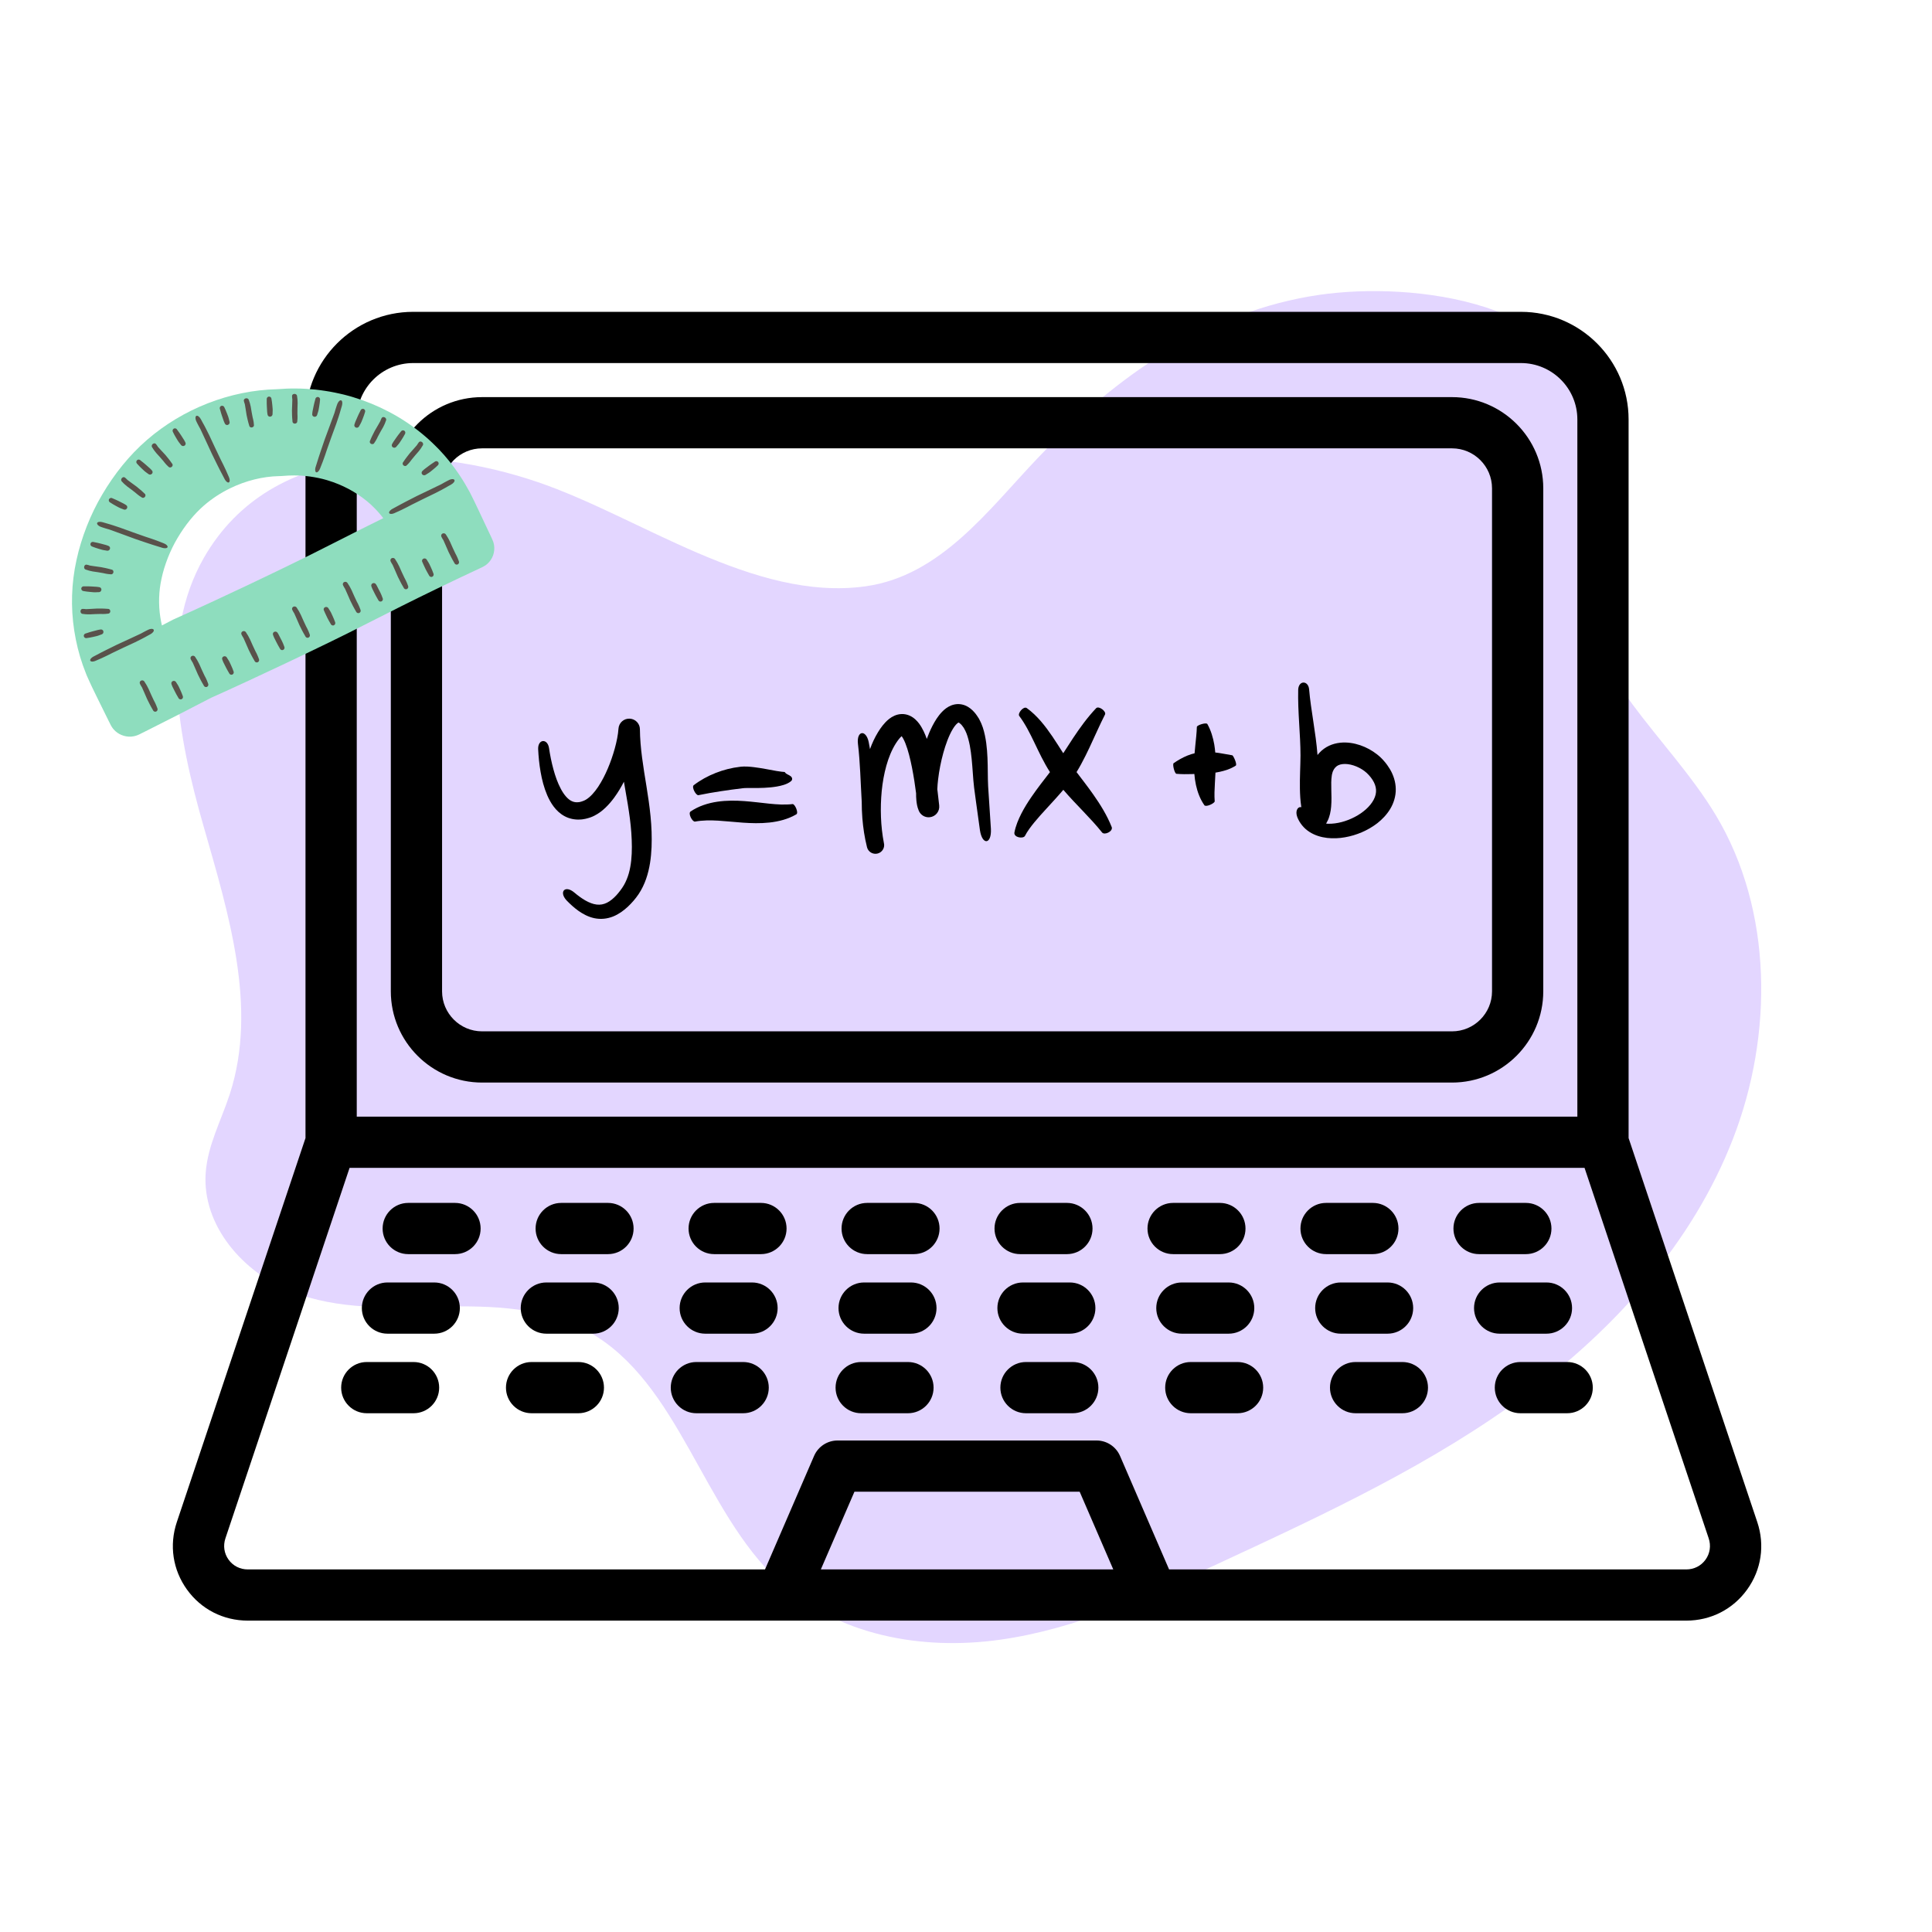
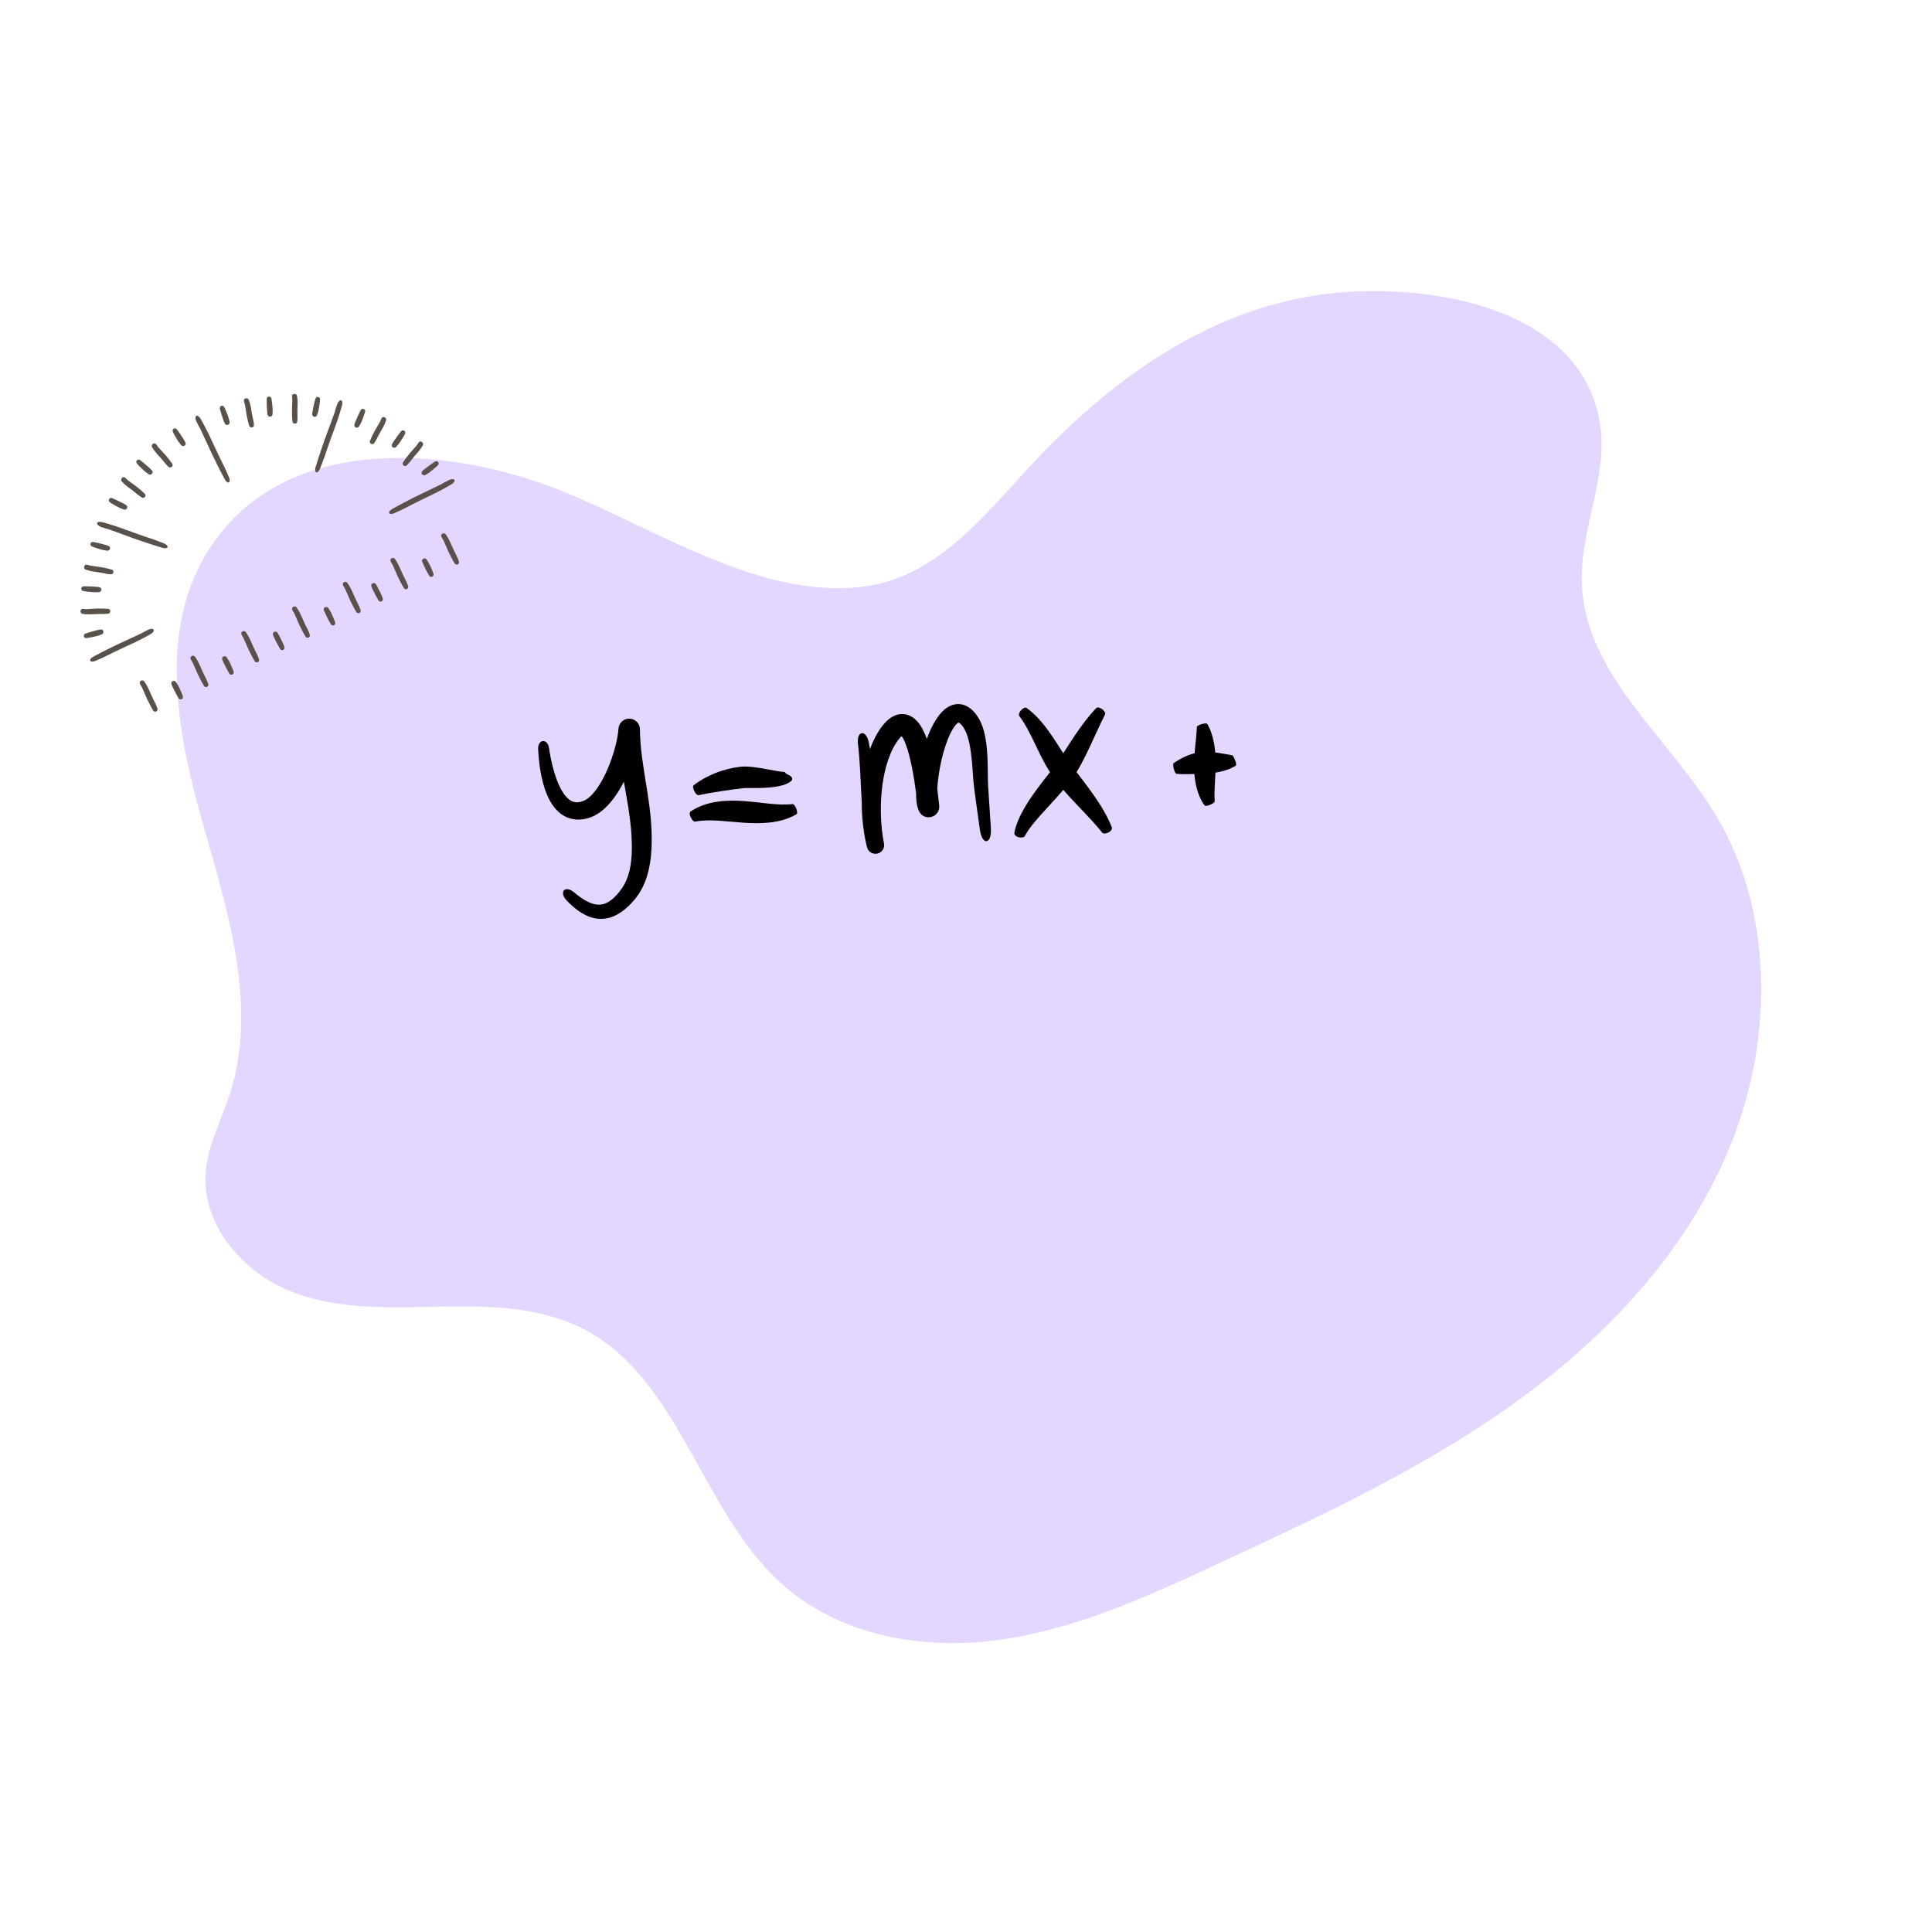
<svg xmlns="http://www.w3.org/2000/svg" width="500" zoomAndPan="magnify" viewBox="0 0 375 375" height="500" preserveAspectRatio="xMidYMid meet" version="1.0">
  <defs>
    <filter x="0%" y="0%" width="100%" height="100%" id="0d3421a9bc">
      <feColorMatrix values="0 0 0 0 1 0 0 0 0 1 0 0 0 0 1 0 0 0 1 0" color-interpolation-filters="sRGB" />
    </filter>
    <mask id="820c9f2044">
      <g filter="url(#0d3421a9bc)">
        <rect x="-37.5" width="450" fill="#000000" y="-37.5" height="450" fill-opacity="0.24" />
      </g>
    </mask>
    <clipPath id="1d9d0e8f04">
      <rect x="0" width="309" y="0" height="265" />
    </clipPath>
    <clipPath id="a3c91f5133">
-       <path d="M 33 60.453 L 342 60.453 L 342 314.703 L 33 314.703 Z M 33 60.453 " clip-rule="nonzero" />
-     </clipPath>
+       </clipPath>
    <clipPath id="8460ea7507">
      <path d="M 104.418 139 L 127 139 L 127 178.449 L 104.418 178.449 Z M 104.418 139 " clip-rule="nonzero" />
    </clipPath>
    <clipPath id="742b3e950b">
      <path d="M 251 132 L 270.918 132 L 270.918 163 L 251 163 Z M 251 132 " clip-rule="nonzero" />
    </clipPath>
    <clipPath id="f99245a6d5">
-       <path d="M 13 75 L 96 75 L 96 143 L 13 143 Z M 13 75 " clip-rule="nonzero" />
-     </clipPath>
+       </clipPath>
    <clipPath id="8a6a7299da">
      <path d="M 0 96.551 L 74.223 60.531 L 97.469 108.438 L 23.25 144.457 Z M 0 96.551 " clip-rule="nonzero" />
    </clipPath>
    <clipPath id="59361c560d">
      <path d="M 0 96.551 L 74.223 60.531 L 97.469 108.438 L 23.25 144.457 Z M 0 96.551 " clip-rule="nonzero" />
    </clipPath>
    <clipPath id="b13e5eb808">
      <path d="M 0 96.551 L 74.223 60.531 L 97.469 108.438 L 23.25 144.457 Z M 0 96.551 " clip-rule="nonzero" />
    </clipPath>
    <clipPath id="d6348b7c4f">
      <path d="M 15 76 L 90 76 L 90 139 L 15 139 Z M 15 76 " clip-rule="nonzero" />
    </clipPath>
    <clipPath id="d03caf0fba">
      <path d="M 0 96.551 L 74.223 60.531 L 97.469 108.438 L 23.25 144.457 Z M 0 96.551 " clip-rule="nonzero" />
    </clipPath>
    <clipPath id="8a8fe3e0d4">
      <path d="M 0 96.551 L 74.223 60.531 L 97.469 108.438 L 23.25 144.457 Z M 0 96.551 " clip-rule="nonzero" />
    </clipPath>
    <clipPath id="a000dcd635">
      <path d="M 0 96.551 L 74.223 60.531 L 97.469 108.438 L 23.25 144.457 Z M 0 96.551 " clip-rule="nonzero" />
    </clipPath>
  </defs>
  <g mask="url(#820c9f2044)">
    <g transform="matrix(1, 0, 0, 1, 33, 55)">
      <g clip-path="url(#1d9d0e8f04)">
        <path fill="#8c52ff" d="M 6.574 53.266 C -2.18 68.543 1.559 88.031 6.434 105.094 C 11.305 122.156 17.07 140.449 11.617 157.32 C 9.969 162.418 7.309 167.273 6.926 172.641 C 6.188 182.891 14.23 191.992 23.422 195.648 C 32.613 199.305 42.762 198.816 52.594 198.613 C 62.426 198.414 72.719 198.668 81.367 203.555 C 98.922 213.48 103.309 238.199 118.27 252.008 C 129.633 262.496 145.996 265.379 161.023 263.281 C 176.051 261.188 190.141 254.68 203.992 248.25 C 224.516 238.719 245.191 229.098 263.477 215.48 C 280.48 202.812 295.473 186.336 303.34 166.121 C 311.207 145.91 311.129 121.652 300.012 103.184 C 290.895 88.031 274.508 75.855 274.02 57.961 C 273.73 47.449 279.324 37.145 277.492 26.801 C 273.301 3.176 241.078 -0.375 223.082 2.23 C 201.555 5.352 183.57 18.027 168.539 33.789 C 158.816 43.984 149.621 56.742 135.035 58.797 C 113.305 61.855 91.148 45.285 71.289 38.543 C 49.891 31.273 19.883 30.051 6.574 53.266 " fill-opacity="1" fill-rule="nonzero" />
      </g>
    </g>
  </g>
  <g clip-path="url(#a3c91f5133)">
    <path fill="#000000" d="M 341.086 295.43 L 316.109 220.898 L 316.109 81.414 C 316.109 69.898 306.734 60.527 295.211 60.527 L 80.195 60.527 C 68.672 60.527 59.297 69.898 59.297 81.414 L 59.297 220.898 L 34.324 295.43 C 32.816 299.93 33.535 304.707 36.293 308.535 C 39.051 312.367 43.355 314.562 48.102 314.562 L 327.309 314.562 C 332.055 314.562 336.359 312.367 339.117 308.535 C 341.875 304.707 342.594 299.93 341.086 295.43 Z M 80.195 70.469 L 295.211 70.469 C 301.25 70.469 306.164 75.379 306.164 81.414 L 306.164 216.738 L 69.246 216.738 L 69.246 81.414 C 69.246 75.379 74.156 70.469 80.195 70.469 Z M 159.324 304.625 L 165.848 289.539 L 209.562 289.539 L 216.086 304.625 Z M 331.043 302.73 C 330.176 303.934 328.816 304.625 327.309 304.625 L 226.918 304.625 L 217.398 282.598 C 216.609 280.773 214.816 279.598 212.832 279.598 L 162.578 279.598 C 160.594 279.598 158.797 280.773 158.012 282.594 L 148.488 304.625 L 48.102 304.625 C 46.594 304.625 45.23 303.934 44.367 302.73 C 43.5 301.527 43.277 300.016 43.754 298.59 L 67.852 226.68 L 307.559 226.68 L 331.656 298.59 C 332.133 300.016 331.91 301.527 331.043 302.73 Z M 93.574 210.125 L 281.836 210.125 C 291.602 210.125 299.547 202.184 299.547 192.418 L 299.547 94.785 C 299.547 85.023 291.602 77.082 281.836 77.082 L 93.574 77.082 C 83.805 77.082 75.859 85.023 75.859 94.785 L 75.859 192.418 C 75.859 202.184 83.805 210.125 93.574 210.125 Z M 85.805 94.785 C 85.805 90.504 89.289 87.023 93.574 87.023 L 281.836 87.023 C 286.117 87.023 289.602 90.504 289.602 94.785 L 289.602 192.418 C 289.602 196.699 286.117 200.184 281.836 200.184 L 93.574 200.184 C 89.289 200.184 85.805 196.699 85.805 192.418 Z M 93.289 238.457 C 93.289 241.203 91.062 243.426 88.316 243.426 L 79.238 243.426 C 76.492 243.426 74.266 241.203 74.266 238.457 C 74.266 235.711 76.492 233.484 79.238 233.484 L 88.316 233.484 C 91.062 233.484 93.289 235.711 93.289 238.457 Z M 122.98 238.457 C 122.98 241.203 120.754 243.426 118.008 243.426 L 108.93 243.426 C 106.184 243.426 103.957 241.203 103.957 238.457 C 103.957 235.711 106.184 233.484 108.93 233.484 L 118.008 233.484 C 120.754 233.484 122.98 235.711 122.98 238.457 Z M 152.672 238.457 C 152.672 241.203 150.445 243.426 147.699 243.426 L 138.621 243.426 C 135.875 243.426 133.648 241.203 133.648 238.457 C 133.648 235.711 135.875 233.484 138.621 233.484 L 147.699 233.484 C 150.445 233.484 152.672 235.711 152.672 238.457 Z M 182.367 238.457 C 182.367 241.203 180.141 243.426 177.395 243.426 L 168.316 243.426 C 165.57 243.426 163.344 241.203 163.344 238.457 C 163.344 235.711 165.57 233.484 168.316 233.484 L 177.395 233.484 C 180.141 233.484 182.367 235.711 182.367 238.457 Z M 193.035 238.457 C 193.035 235.711 195.262 233.484 198.008 233.484 L 207.086 233.484 C 209.832 233.484 212.059 235.711 212.059 238.457 C 212.059 241.203 209.832 243.426 207.086 243.426 L 198.008 243.426 C 195.262 243.426 193.035 241.203 193.035 238.457 Z M 227.699 243.426 C 224.953 243.426 222.727 241.203 222.727 238.457 C 222.727 235.711 224.953 233.484 227.699 233.484 L 236.777 233.484 C 239.523 233.484 241.75 235.711 241.75 238.457 C 241.75 241.203 239.523 243.426 236.777 243.426 Z M 257.391 243.426 C 254.645 243.426 252.418 241.203 252.418 238.457 C 252.418 235.711 254.645 233.484 257.391 233.484 L 266.469 233.484 C 269.215 233.484 271.441 235.711 271.441 238.457 C 271.441 241.203 269.215 243.426 266.469 243.426 Z M 287.086 243.426 C 284.34 243.426 282.113 241.203 282.113 238.457 C 282.113 235.711 284.34 233.484 287.086 233.484 L 296.164 233.484 C 298.91 233.484 301.137 235.711 301.137 238.457 C 301.137 241.203 298.91 243.426 296.164 243.426 Z M 89.258 253.898 C 89.258 256.641 87.031 258.867 84.285 258.867 L 75.207 258.867 C 72.461 258.867 70.234 256.641 70.234 253.898 C 70.234 251.152 72.461 248.926 75.207 248.926 L 84.285 248.926 C 87.031 248.926 89.258 251.152 89.258 253.898 Z M 120.098 253.898 C 120.098 256.641 117.871 258.867 115.125 258.867 L 106.047 258.867 C 103.301 258.867 101.074 256.641 101.074 253.898 C 101.074 251.152 103.301 248.926 106.047 248.926 L 115.125 248.926 C 117.871 248.926 120.098 251.152 120.098 253.898 Z M 150.938 253.898 C 150.938 256.641 148.711 258.867 145.965 258.867 L 136.887 258.867 C 134.141 258.867 131.914 256.641 131.914 253.898 C 131.914 251.152 134.141 248.926 136.887 248.926 L 145.965 248.926 C 148.711 248.926 150.938 251.152 150.938 253.898 Z M 181.777 253.898 C 181.777 256.641 179.551 258.867 176.805 258.867 L 167.727 258.867 C 164.98 258.867 162.754 256.641 162.754 253.898 C 162.754 251.152 164.98 248.926 167.727 248.926 L 176.805 248.926 C 179.551 248.926 181.777 251.152 181.777 253.898 Z M 193.594 253.898 C 193.594 251.152 195.82 248.926 198.566 248.926 L 207.645 248.926 C 210.391 248.926 212.617 251.152 212.617 253.898 C 212.617 256.641 210.391 258.867 207.645 258.867 L 198.566 258.867 C 195.82 258.867 193.594 256.641 193.594 253.898 Z M 229.406 258.867 C 226.656 258.867 224.43 256.641 224.43 253.898 C 224.43 251.152 226.656 248.926 229.406 248.926 L 238.484 248.926 C 241.23 248.926 243.457 251.152 243.457 253.898 C 243.457 256.641 241.23 258.867 238.484 258.867 Z M 260.246 258.867 C 257.5 258.867 255.273 256.641 255.273 253.898 C 255.273 251.152 257.5 248.926 260.246 248.926 L 269.324 248.926 C 272.07 248.926 274.297 251.152 274.297 253.898 C 274.297 256.641 272.07 258.867 269.324 258.867 Z M 291.086 258.867 C 288.336 258.867 286.109 256.641 286.109 253.898 C 286.109 251.152 288.336 248.926 291.086 248.926 L 300.164 248.926 C 302.91 248.926 305.137 251.152 305.137 253.898 C 305.137 256.641 302.91 258.867 300.164 258.867 Z M 85.242 269.34 C 85.242 272.082 83.016 274.309 80.27 274.309 L 71.191 274.309 C 68.445 274.309 66.219 272.082 66.219 269.34 C 66.219 266.594 68.445 264.367 71.191 264.367 L 80.27 264.367 C 83.016 264.367 85.242 266.594 85.242 269.34 Z M 117.23 269.34 C 117.23 272.082 115.004 274.309 112.258 274.309 L 103.18 274.309 C 100.434 274.309 98.207 272.082 98.207 269.34 C 98.207 266.594 100.434 264.367 103.18 264.367 L 112.258 264.367 C 115.004 264.367 117.23 266.594 117.23 269.34 Z M 149.219 269.34 C 149.219 272.082 146.992 274.309 144.246 274.309 L 135.168 274.309 C 132.422 274.309 130.195 272.082 130.195 269.34 C 130.195 266.594 132.422 264.367 135.168 264.367 L 144.246 264.367 C 146.992 264.367 149.219 266.594 149.219 269.34 Z M 181.207 269.34 C 181.207 272.082 178.98 274.309 176.234 274.309 L 167.156 274.309 C 164.41 274.309 162.184 272.082 162.184 269.34 C 162.184 266.594 164.41 264.367 167.156 264.367 L 176.234 264.367 C 178.98 264.367 181.207 266.594 181.207 269.34 Z M 213.195 269.34 C 213.195 272.082 210.969 274.309 208.223 274.309 L 199.145 274.309 C 196.398 274.309 194.172 272.082 194.172 269.34 C 194.172 266.594 196.398 264.367 199.145 264.367 L 208.223 264.367 C 210.969 264.367 213.195 266.594 213.195 269.34 Z M 245.184 269.34 C 245.184 272.082 242.957 274.309 240.211 274.309 L 231.133 274.309 C 228.387 274.309 226.16 272.082 226.16 269.34 C 226.16 266.594 228.387 264.367 231.133 264.367 L 240.211 264.367 C 242.957 264.367 245.184 266.594 245.184 269.34 Z M 277.172 269.34 C 277.172 272.082 274.945 274.309 272.199 274.309 L 263.121 274.309 C 260.375 274.309 258.148 272.082 258.148 269.34 C 258.148 266.594 260.375 264.367 263.121 264.367 L 272.199 264.367 C 274.945 264.367 277.172 266.594 277.172 269.34 Z M 309.16 269.34 C 309.16 272.082 306.934 274.309 304.188 274.309 L 295.109 274.309 C 292.363 274.309 290.137 272.082 290.137 269.34 C 290.137 266.594 292.363 264.367 295.109 264.367 L 304.188 264.367 C 306.934 264.367 309.16 266.594 309.16 269.34 Z M 309.16 269.34 " fill-opacity="1" fill-rule="nonzero" />
  </g>
  <g clip-path="url(#8460ea7507)">
    <path fill="#000000" d="M 126.27 158.441 C 126.078 156.465 125.785 154.531 125.48 152.633 C 124.863 148.836 124.238 145.172 124.207 141.562 L 124.207 141.535 C 124.195 140.461 123.352 139.562 122.258 139.492 C 121.109 139.418 120.121 140.285 120.047 141.43 C 119.969 142.617 119.684 143.98 119.328 145.281 C 118.965 146.594 118.516 147.898 117.984 149.148 C 117.453 150.402 116.836 151.609 116.121 152.691 C 115.414 153.762 114.566 154.723 113.711 155.223 C 113.605 155.293 113.5 155.336 113.395 155.387 C 113.297 155.441 113.152 155.477 113.035 155.523 C 112.906 155.578 112.789 155.602 112.668 155.633 L 112.488 155.68 L 112.316 155.699 C 111.859 155.758 111.461 155.707 111.059 155.535 C 110.246 155.207 109.441 154.238 108.848 153.098 C 108.238 151.953 107.777 150.648 107.414 149.305 C 107.047 147.961 106.766 146.57 106.559 145.164 C 106.406 144.254 105.895 143.816 105.398 143.84 C 104.91 143.863 104.434 144.379 104.453 145.363 C 104.523 146.859 104.668 148.352 104.934 149.852 C 105.199 151.352 105.574 152.855 106.211 154.348 C 106.535 155.09 106.926 155.836 107.461 156.547 C 107.992 157.254 108.688 157.941 109.594 158.426 C 110.492 158.914 111.586 159.133 112.578 159.07 L 112.953 159.047 L 113.312 158.988 C 113.551 158.949 113.793 158.906 114.008 158.836 C 114.234 158.766 114.449 158.723 114.688 158.625 C 114.918 158.535 115.152 158.441 115.363 158.328 C 116.23 157.891 116.941 157.328 117.562 156.73 C 118.184 156.133 118.715 155.496 119.199 154.844 C 119.934 153.84 120.555 152.801 121.102 151.734 C 121.191 152.266 121.285 152.793 121.375 153.316 C 121.707 155.199 122.027 157.051 122.262 158.883 C 122.383 159.801 122.469 160.715 122.539 161.625 C 122.602 162.543 122.641 163.461 122.645 164.359 C 122.648 166.16 122.504 167.922 122.047 169.531 C 121.816 170.332 121.508 171.09 121.109 171.789 C 120.723 172.453 120.168 173.191 119.617 173.793 C 119.055 174.395 118.445 174.902 117.809 175.219 C 117.176 175.531 116.523 175.66 115.812 175.574 C 115.102 175.496 114.34 175.188 113.602 174.77 C 112.859 174.34 112.133 173.801 111.434 173.207 C 110.598 172.52 109.859 172.438 109.496 172.781 C 109.141 173.117 109.16 173.887 109.965 174.762 C 110.664 175.484 111.414 176.176 112.281 176.797 C 113.152 177.406 114.152 177.957 115.336 178.215 C 115.926 178.34 116.555 178.387 117.176 178.328 C 117.797 178.273 118.406 178.121 118.973 177.902 C 120.105 177.449 121.031 176.758 121.836 176.02 C 122.637 175.262 123.301 174.508 123.949 173.559 C 124.57 172.629 125.047 171.625 125.406 170.605 C 126.117 168.559 126.379 166.465 126.469 164.438 C 126.508 163.422 126.504 162.422 126.473 161.43 C 126.434 160.426 126.371 159.426 126.27 158.441 Z M 126.27 158.441 " fill-opacity="1" fill-rule="nonzero" />
  </g>
  <path fill="#000000" d="M 135.562 154.344 C 137.02 154.035 138.461 153.801 139.891 153.578 C 141.32 153.359 142.742 153.164 144.133 153 C 144.598 152.934 145.312 152.953 146.051 152.953 C 146.789 152.957 147.562 152.953 148.352 152.914 C 149.141 152.875 149.945 152.809 150.785 152.664 C 151.207 152.59 151.633 152.5 152.086 152.359 C 152.309 152.289 152.551 152.199 152.793 152.09 C 153.051 151.961 153.312 151.828 153.605 151.562 C 153.77 151.391 153.797 151.156 153.703 150.945 C 153.609 150.742 153.406 150.598 153.191 150.48 C 152.973 150.363 152.738 150.262 152.586 150.148 C 152.434 150.031 152.344 149.91 152.344 149.875 C 152.328 149.836 152.227 149.836 152.121 149.828 C 151.996 149.816 151.863 149.809 151.707 149.789 C 151.406 149.758 151.07 149.707 150.727 149.648 C 150.039 149.531 149.316 149.387 148.582 149.254 C 147.844 149.121 147.094 148.996 146.309 148.902 C 145.914 148.855 145.512 148.816 145.082 148.793 C 144.867 148.785 144.641 148.777 144.398 148.781 C 144.27 148.785 144.152 148.785 144.008 148.801 L 143.805 148.816 L 143.652 148.836 C 142.004 149.023 140.418 149.434 138.902 150.031 C 137.391 150.629 135.945 151.414 134.641 152.414 C 134.215 152.797 135.066 154.406 135.562 154.344 Z M 135.562 154.344 " fill-opacity="1" fill-rule="nonzero" />
  <path fill="#000000" d="M 153.859 156.07 C 152.336 156.25 150.84 156.145 149.289 155.988 C 147.742 155.828 146.141 155.613 144.465 155.492 C 142.789 155.371 141.023 155.348 139.223 155.613 C 137.43 155.875 135.578 156.461 134.035 157.516 C 133.516 157.898 134.371 159.512 134.887 159.473 C 136.402 159.195 137.887 159.203 139.414 159.289 C 140.945 159.383 142.516 159.559 144.164 159.676 C 145.812 159.789 147.539 159.848 149.328 159.656 C 151.102 159.465 152.965 159.008 154.582 158.051 C 155.039 157.754 154.297 156.07 153.859 156.07 Z M 153.859 156.07 " fill-opacity="1" fill-rule="nonzero" />
  <path fill="#000000" d="M 191.977 155.387 L 191.797 152.633 C 191.746 151.77 191.742 150.852 191.73 149.93 C 191.711 148.078 191.688 146.176 191.426 144.211 C 191.289 143.227 191.098 142.227 190.766 141.207 L 190.473 140.438 C 190.367 140.184 190.227 139.926 190.102 139.672 L 190.004 139.48 L 189.879 139.289 L 189.633 138.914 C 189.469 138.656 189.285 138.434 189.074 138.199 C 188.656 137.742 188.125 137.254 187.328 136.922 C 186.926 136.762 186.457 136.664 185.984 136.66 C 185.508 136.66 185.051 136.766 184.652 136.914 C 183.863 137.23 183.316 137.691 182.879 138.137 C 182.441 138.586 182.098 139.043 181.793 139.5 C 181.195 140.414 180.742 141.336 180.348 142.258 C 180.188 142.645 180.035 143.031 179.891 143.422 C 179.801 143.168 179.707 142.918 179.602 142.66 C 179.406 142.188 179.184 141.703 178.895 141.207 C 178.605 140.711 178.262 140.191 177.695 139.664 C 177.41 139.402 177.062 139.137 176.605 138.926 C 176.156 138.719 175.602 138.578 175.055 138.594 C 174.512 138.605 174.016 138.738 173.609 138.918 C 173.215 139.094 172.879 139.305 172.609 139.52 C 172.055 139.949 171.668 140.391 171.32 140.82 C 170.973 141.258 170.691 141.684 170.422 142.117 C 169.773 143.18 169.27 144.285 168.867 145.402 C 168.789 144.938 168.703 144.473 168.609 144.008 C 168.34 142.746 167.723 142.211 167.242 142.309 C 166.754 142.41 166.398 143.109 166.523 144.336 C 166.965 148.039 167.035 151.816 167.262 155.648 C 167.262 156.707 167.301 157.766 167.383 158.82 C 167.535 160.68 167.809 162.531 168.27 164.375 L 168.285 164.445 C 168.512 165.348 169.43 165.898 170.336 165.672 C 171.242 165.445 171.793 164.531 171.566 163.629 C 171.562 163.625 171.562 163.621 171.562 163.621 C 170.93 160.348 170.824 156.883 171.141 153.531 C 171.309 151.855 171.598 150.199 172.039 148.625 C 172.48 147.055 173.082 145.555 173.891 144.281 C 174.098 143.965 174.316 143.648 174.531 143.391 C 174.699 143.188 174.871 143.008 175.012 142.887 C 175.094 142.992 175.184 143.129 175.273 143.289 C 175.43 143.562 175.582 143.891 175.723 144.242 C 176.004 144.941 176.246 145.723 176.457 146.527 C 176.879 148.137 177.195 149.832 177.469 151.547 C 177.594 152.344 177.707 153.148 177.812 153.957 C 177.809 154.418 177.82 154.887 177.871 155.391 C 177.938 155.969 178 156.559 178.34 157.371 C 178.688 158.195 179.547 158.73 180.48 158.621 C 181.613 158.492 182.426 157.473 182.297 156.34 L 182.289 156.262 L 181.984 153.609 C 181.965 153.477 181.949 153.34 181.93 153.207 C 181.953 152.578 182.008 151.93 182.086 151.281 C 182.289 149.562 182.633 147.824 183.094 146.148 C 183.328 145.309 183.59 144.484 183.895 143.695 C 184.199 142.906 184.547 142.148 184.938 141.5 C 185.133 141.18 185.34 140.887 185.539 140.668 C 185.738 140.438 185.93 140.305 186 140.27 C 186.078 140.242 185.973 140.238 186.039 140.234 C 186.105 140.25 186.309 140.367 186.516 140.582 C 186.617 140.688 186.738 140.812 186.824 140.945 L 186.969 141.145 L 187.043 141.238 L 187.109 141.355 C 187.191 141.516 187.289 141.656 187.363 141.824 L 187.594 142.344 C 187.871 143.07 188.078 143.879 188.242 144.719 C 188.559 146.41 188.691 148.211 188.824 150.051 C 188.891 150.973 188.953 151.906 189.074 152.883 L 189.445 155.648 L 190.207 161.156 C 190.668 164.133 192.48 163.898 192.336 160.906 Z M 175.246 142.715 C 175.25 142.715 175.258 142.711 175.258 142.711 C 175.262 142.711 175.254 142.711 175.246 142.715 Z M 175.246 142.715 " fill-opacity="1" fill-rule="nonzero" />
  <path fill="#000000" d="M 212.191 154.191 C 211.133 152.688 210.02 151.262 208.957 149.863 C 209.285 149.34 209.57 148.828 209.855 148.309 C 210.441 147.227 210.977 146.145 211.484 145.066 C 212.504 142.906 213.43 140.754 214.488 138.672 C 214.754 138.066 213.289 136.957 212.77 137.449 C 211.055 139.258 209.609 141.266 208.281 143.266 C 207.625 144.25 206.996 145.238 206.375 146.203 C 205.699 145.152 205.016 144.055 204.27 142.953 C 203.594 141.961 202.871 140.969 202.059 140.02 C 201.242 139.078 200.328 138.176 199.281 137.426 C 198.648 137.023 197.492 138.457 197.828 138.957 C 200.188 142.094 201.367 146.066 203.797 149.867 C 202.605 151.41 201.348 153 200.18 154.715 C 199.484 155.727 198.82 156.789 198.238 157.926 C 197.664 159.062 197.145 160.273 196.891 161.617 C 196.777 162.578 198.598 162.84 198.934 162.262 C 199.414 161.332 200.086 160.445 200.801 159.574 C 201.516 158.703 202.289 157.852 203.082 156.992 C 204.172 155.797 205.297 154.594 206.391 153.301 C 208.91 156.246 211.652 158.742 213.922 161.594 C 214.414 162.16 216.059 161.363 215.789 160.551 C 214.875 158.23 213.559 156.141 212.191 154.191 Z M 212.191 154.191 " fill-opacity="1" fill-rule="nonzero" />
  <path fill="#000000" d="M 239.199 146.605 C 238.422 146.488 237.512 146.277 236.586 146.148 C 236.355 146.113 236.117 146.082 235.879 146.059 C 235.836 145.543 235.777 145.023 235.688 144.5 C 235.453 143.16 235.047 141.781 234.348 140.531 C 234.117 140.18 232.363 140.738 232.309 141.082 C 232.273 142.289 232.133 143.453 232.012 144.656 C 231.961 145.168 231.91 145.688 231.867 146.215 C 231.652 146.262 231.422 146.324 231.223 146.387 C 230.969 146.465 230.723 146.559 230.48 146.656 C 229.516 147.047 228.645 147.555 227.805 148.129 C 227.531 148.359 227.98 150.125 228.34 150.195 C 229.371 150.285 230.367 150.277 231.289 150.25 L 231.824 150.227 C 231.879 150.93 231.977 151.645 232.133 152.367 C 232.426 153.727 232.941 155.113 233.777 156.305 C 234.094 156.699 235.754 155.934 235.773 155.531 C 235.684 154.348 235.742 153.211 235.809 152.039 C 235.848 151.359 235.891 150.668 235.922 149.965 C 236.191 149.922 236.465 149.871 236.738 149.812 C 237.742 149.586 238.789 149.297 239.863 148.605 C 240.176 148.359 239.406 146.684 239.199 146.605 Z M 239.199 146.605 " fill-opacity="1" fill-rule="nonzero" />
  <g clip-path="url(#742b3e950b)">
-     <path fill="#000000" d="M 269.781 149.289 C 269.453 148.742 269.086 148.227 268.684 147.77 C 268.496 147.543 268.262 147.289 268.031 147.07 C 267.797 146.844 267.559 146.637 267.309 146.441 C 266.312 145.656 265.215 145.059 264.02 144.648 C 262.824 144.246 261.52 144.016 260.105 144.164 C 259.402 144.242 258.672 144.422 257.977 144.746 C 257.277 145.07 256.625 145.543 256.098 146.113 C 255.965 146.254 255.844 146.402 255.727 146.551 C 255.727 146.547 255.727 146.543 255.727 146.539 C 255.387 142.098 254.453 137.945 254.094 133.77 C 253.922 132.07 252.082 132.02 251.98 133.836 C 251.875 138.215 252.426 142.535 252.426 146.652 C 252.414 148.703 252.27 150.867 252.312 153.098 C 252.332 154.215 252.391 155.355 252.566 156.535 C 252.57 156.578 252.578 156.621 252.586 156.668 C 252.5 156.652 252.414 156.648 252.328 156.66 C 252.086 156.699 251.867 156.871 251.734 157.199 C 251.609 157.52 251.582 158.004 251.801 158.594 C 252.238 159.734 253.086 160.789 254.152 161.465 C 255.215 162.152 256.418 162.504 257.59 162.641 C 258.766 162.773 259.934 162.719 261.062 162.516 C 262.191 162.32 263.289 161.988 264.344 161.535 C 265.398 161.082 266.41 160.5 267.352 159.773 C 268.281 159.035 269.152 158.148 269.828 157.035 C 270.5 155.934 270.945 154.559 270.918 153.148 C 270.902 151.738 270.438 150.387 269.781 149.289 Z M 266.633 155.219 C 266.289 155.879 265.758 156.52 265.121 157.094 C 264.48 157.66 263.742 158.168 262.945 158.578 C 261.359 159.41 259.535 159.922 257.805 159.891 C 257.668 159.887 257.531 159.875 257.398 159.863 C 257.668 159.41 257.883 158.941 258.008 158.496 C 258.055 158.328 258.121 158.152 258.152 157.992 L 258.293 157.266 L 258.32 157.035 L 258.375 156.57 C 258.48 155.363 258.426 154.289 258.406 153.285 C 258.379 152.285 258.375 151.355 258.492 150.602 C 258.508 150.508 258.516 150.41 258.535 150.324 L 258.598 150.082 C 258.625 149.902 258.699 149.797 258.738 149.656 C 258.855 149.383 259.012 149.145 259.18 148.965 C 259.508 148.609 259.941 148.391 260.578 148.312 C 261.203 148.234 261.969 148.328 262.711 148.566 C 263.457 148.805 264.191 149.18 264.816 149.645 C 264.973 149.758 265.121 149.879 265.258 150.008 C 265.402 150.133 265.52 150.25 265.664 150.414 C 265.949 150.715 266.188 151.031 266.395 151.348 C 267.219 152.629 267.336 153.879 266.633 155.219 Z M 266.633 155.219 " fill-opacity="1" fill-rule="nonzero" />
-   </g>
+     </g>
  <g clip-path="url(#f99245a6d5)">
    <g clip-path="url(#8a6a7299da)">
      <g clip-path="url(#59361c560d)">
        <g clip-path="url(#b13e5eb808)">
          <path fill="#8eddbe" d="M 91.23 95.629 C 90.055 93.422 88.672 91.32 87.094 89.375 L 86.488 88.656 L 86.184 88.297 L 85.867 87.953 L 85.23 87.258 L 84.57 86.594 C 84.137 86.141 83.664 85.727 83.211 85.297 C 82.977 85.086 82.738 84.883 82.5 84.676 C 82.266 84.473 82.031 84.266 81.781 84.074 C 77.891 80.91 73.363 78.551 68.582 77.102 L 68.133 76.965 L 67.684 76.84 L 66.777 76.598 L 65.863 76.387 C 65.559 76.312 65.254 76.246 64.949 76.191 L 64.027 76.016 C 63.723 75.961 63.41 75.918 63.105 75.867 C 62.488 75.762 61.867 75.699 61.25 75.621 C 60.008 75.496 58.762 75.414 57.516 75.41 C 56.273 75.387 55.027 75.453 53.789 75.543 C 44.629 75.758 35.527 79.336 28.555 85.363 C 25.066 88.383 22.176 92.031 19.852 95.973 C 18.68 97.945 17.684 100.016 16.844 102.145 C 16.012 104.277 15.324 106.473 14.844 108.715 C 13.852 113.199 13.707 117.879 14.414 122.43 C 14.77 124.703 15.316 126.953 16.082 129.129 C 16.273 129.672 16.488 130.207 16.695 130.746 L 16.852 131.148 L 17.031 131.543 L 17.387 132.328 C 17.508 132.59 17.621 132.855 17.746 133.113 L 18.117 133.883 L 18.867 135.422 L 20.379 138.488 L 21.137 140.02 C 21.266 140.277 21.379 140.523 21.527 140.793 C 21.605 140.93 21.676 141.07 21.773 141.195 L 21.91 141.391 C 21.961 141.453 22.012 141.508 22.062 141.57 C 22.891 142.535 24.176 143.051 25.426 142.98 C 25.582 142.965 25.738 142.949 25.895 142.922 C 26.047 142.887 26.203 142.867 26.352 142.812 C 26.5 142.766 26.648 142.723 26.789 142.656 L 27.004 142.562 L 27.199 142.465 L 28.734 141.699 C 32.816 139.645 36.895 137.574 40.945 135.453 C 45.48 133.426 49.98 131.32 54.473 129.207 L 57.836 127.609 L 61.195 125.996 C 63.434 124.922 65.664 123.832 67.887 122.723 L 74.535 119.367 L 77.859 117.684 L 81.195 116.027 C 83.422 114.926 85.664 113.855 87.902 112.785 L 89.582 111.98 L 91.266 111.188 L 92.953 110.398 L 93.375 110.199 C 93.516 110.133 93.656 110.07 93.801 109.988 C 94.098 109.844 94.359 109.641 94.609 109.43 C 95.102 108.988 95.477 108.422 95.707 107.801 C 95.922 107.176 96.004 106.496 95.898 105.836 C 95.867 105.672 95.844 105.508 95.793 105.348 L 95.719 105.109 L 95.625 104.875 C 95.566 104.715 95.496 104.586 95.434 104.441 L 95.238 104.02 L 94.445 102.34 L 92.863 98.98 L 92.066 97.305 C 91.801 96.746 91.508 96.188 91.23 95.629 Z M 73.684 100.93 L 70.246 102.637 L 66.922 104.32 L 60.324 107.648 C 58.773 108.422 57.25 109.172 55.789 109.879 C 55.16 110.184 54.531 110.488 53.902 110.789 L 50.566 112.391 L 47.266 113.961 C 43.016 115.961 38.5 118.074 34.062 120.059 L 33.586 120.273 L 33.121 120.516 C 32.555 120.812 31.992 121.105 31.426 121.398 C 31.305 120.879 31.203 120.344 31.117 119.793 C 30.734 117.328 30.812 114.746 31.348 112.332 L 31.379 112.195 C 31.637 110.973 32.043 109.652 32.582 108.266 C 33.113 106.926 33.719 105.676 34.387 104.555 L 34.406 104.516 C 35.938 101.922 37.691 99.762 39.613 98.098 C 41.129 96.789 42.848 95.66 44.711 94.758 C 47.719 93.297 50.98 92.484 54.145 92.414 L 54.574 92.402 L 55.004 92.371 C 55.66 92.32 56.492 92.27 57.129 92.281 L 57.277 92.285 L 57.426 92.285 C 57.984 92.285 58.605 92.32 59.328 92.391 C 59.465 92.41 59.602 92.426 59.742 92.441 C 59.906 92.461 60.129 92.488 60.227 92.5 L 60.387 92.527 C 60.523 92.547 60.922 92.609 60.984 92.621 L 61.844 92.785 L 62.641 92.969 L 63.355 93.164 L 63.641 93.25 C 66.387 94.082 68.961 95.434 71.082 97.164 L 71.277 97.32 C 71.277 97.32 71.746 97.727 71.781 97.754 C 71.906 97.875 72.031 97.988 72.156 98.105 C 72.238 98.184 72.324 98.258 72.402 98.336 L 72.543 98.477 L 72.977 98.914 L 73.484 99.465 L 74.027 100.109 C 74.148 100.266 74.273 100.422 74.391 100.578 C 74.172 100.688 73.684 100.93 73.684 100.93 Z M 73.684 100.93 " fill-opacity="1" fill-rule="nonzero" />
        </g>
      </g>
    </g>
  </g>
  <g clip-path="url(#d6348b7c4f)">
    <g clip-path="url(#d03caf0fba)">
      <g clip-path="url(#8a8fe3e0d4)">
        <g clip-path="url(#a000dcd635)">
          <path fill="#59524b" d="M 66.789 112.984 C 66.906 112.922 67.043 112.91 67.16 112.945 C 67.281 112.977 67.387 113.055 67.449 113.16 C 67.508 113.258 67.562 113.348 67.621 113.441 C 67.68 113.535 67.746 113.625 67.801 113.719 C 67.855 113.812 67.91 113.91 67.961 114.004 C 68.066 114.195 68.172 114.387 68.262 114.586 C 68.438 114.988 69.082 116.453 69.258 116.773 C 69.344 116.934 69.43 117.094 69.512 117.258 C 69.594 117.422 69.668 117.586 69.738 117.754 C 69.809 117.922 69.871 118.094 69.938 118.266 L 69.984 118.398 C 70.004 118.449 70.012 118.504 70.012 118.555 C 70.008 118.664 69.969 118.766 69.902 118.844 C 69.871 118.887 69.832 118.918 69.785 118.945 C 69.766 118.957 69.742 118.969 69.719 118.977 C 69.695 118.988 69.672 118.996 69.645 119 C 69.543 119.023 69.438 119.008 69.344 118.961 C 69.297 118.938 69.258 118.906 69.219 118.867 C 69.203 118.848 69.188 118.828 69.172 118.805 L 69.133 118.742 C 69.09 118.664 69.043 118.582 69 118.504 C 68.906 118.344 68.812 118.188 68.727 118.027 C 68.637 117.867 68.555 117.707 68.469 117.547 C 68.301 117.223 68.133 116.898 67.98 116.566 C 67.68 115.902 67.031 114.355 66.969 114.266 C 66.906 114.176 66.848 114.082 66.793 113.988 C 66.738 113.891 66.684 113.797 66.637 113.699 C 66.609 113.648 66.586 113.613 66.562 113.535 C 66.539 113.461 66.535 113.387 66.547 113.316 C 66.574 113.172 66.668 113.047 66.789 112.984 Z M 63.543 119.938 C 63.625 120.098 63.711 120.262 63.797 120.418 C 63.887 120.578 63.98 120.738 64.07 120.895 C 64.117 120.977 64.164 121.055 64.207 121.133 L 64.223 121.164 L 64.242 121.199 C 64.258 121.219 64.273 121.238 64.293 121.258 C 64.328 121.297 64.371 121.328 64.418 121.352 C 64.508 121.398 64.617 121.414 64.719 121.395 C 64.742 121.387 64.766 121.379 64.789 121.371 C 64.812 121.363 64.836 121.348 64.859 121.336 C 64.902 121.309 64.941 121.277 64.977 121.234 C 65.043 121.156 65.082 121.055 65.082 120.949 C 65.082 120.895 65.074 120.84 65.059 120.789 L 65.008 120.656 C 64.945 120.484 64.879 120.312 64.812 120.145 C 64.742 119.977 64.348 119.078 64.242 118.887 C 64.191 118.793 64.137 118.695 64.082 118.602 C 64.023 118.508 63.961 118.418 63.902 118.324 C 63.844 118.23 63.785 118.141 63.73 118.039 C 63.664 117.938 63.562 117.859 63.441 117.824 C 63.324 117.793 63.188 117.805 63.07 117.867 C 62.949 117.93 62.855 118.051 62.828 118.195 C 62.816 118.27 62.82 118.344 62.844 118.414 C 62.867 118.496 63.375 119.613 63.543 119.938 Z M 56.691 118.098 C 56.68 118.168 56.684 118.246 56.707 118.316 C 56.73 118.395 56.754 118.43 56.781 118.48 C 56.828 118.578 56.883 118.676 56.938 118.77 C 56.992 118.863 57.051 118.957 57.113 119.047 C 57.176 119.141 57.824 120.688 58.125 121.352 C 58.277 121.68 58.445 122.004 58.613 122.328 C 58.699 122.488 58.781 122.652 58.871 122.812 C 58.957 122.973 59.051 123.129 59.145 123.285 C 59.188 123.367 59.234 123.445 59.277 123.523 L 59.297 123.555 L 59.316 123.59 C 59.332 123.609 59.348 123.633 59.363 123.652 C 59.402 123.688 59.441 123.723 59.488 123.746 C 59.582 123.789 59.688 123.809 59.789 123.785 C 59.812 123.781 59.84 123.77 59.863 123.762 C 59.887 123.754 59.91 123.742 59.93 123.727 C 59.977 123.703 60.016 123.668 60.047 123.629 C 60.113 123.547 60.152 123.445 60.156 123.34 C 60.156 123.285 60.148 123.23 60.129 123.18 L 60.082 123.047 C 60.016 122.879 59.953 122.707 59.883 122.535 C 59.812 122.367 59.738 122.203 59.656 122.039 C 59.574 121.875 59.488 121.715 59.402 121.555 C 59.227 121.234 58.582 119.77 58.406 119.371 C 58.316 119.172 58.211 118.98 58.105 118.789 C 58.055 118.691 58 118.598 57.945 118.504 C 57.887 118.41 57.824 118.316 57.766 118.227 C 57.707 118.133 57.652 118.043 57.594 117.941 C 57.527 117.836 57.426 117.758 57.305 117.727 C 57.188 117.695 57.051 117.703 56.934 117.77 C 56.812 117.832 56.719 117.953 56.691 118.098 Z M 53.195 123.742 C 53.352 124.074 53.52 124.395 53.688 124.719 C 53.77 124.883 53.855 125.043 53.941 125.203 C 54.031 125.363 54.125 125.52 54.215 125.68 C 54.262 125.758 54.309 125.836 54.352 125.918 L 54.367 125.945 L 54.387 125.98 C 54.402 126.004 54.418 126.023 54.438 126.043 C 54.473 126.082 54.516 126.113 54.562 126.137 C 54.652 126.18 54.762 126.199 54.859 126.176 C 54.887 126.172 54.91 126.16 54.934 126.152 C 54.957 126.145 54.98 126.133 55.004 126.121 C 55.047 126.094 55.086 126.059 55.121 126.02 C 55.188 125.941 55.227 125.836 55.227 125.73 C 55.227 125.676 55.219 125.625 55.203 125.57 L 55.152 125.441 C 55.09 125.27 55.023 125.098 54.957 124.93 C 54.887 124.758 54.809 124.594 54.727 124.43 C 54.648 124.27 54.562 124.105 54.477 123.945 C 54.301 123.625 54.105 123.199 54.047 123.105 C 53.988 123.012 53.93 122.926 53.875 122.824 C 53.809 122.719 53.707 122.641 53.586 122.609 C 53.469 122.578 53.332 122.586 53.215 122.648 C 53.094 122.711 53 122.836 52.973 122.98 C 52.961 123.051 52.965 123.129 52.988 123.199 C 53.012 123.277 53.059 123.434 53.195 123.742 Z M 46.836 122.879 C 46.824 122.953 46.828 123.027 46.852 123.098 C 46.875 123.176 46.898 123.211 46.926 123.266 C 46.973 123.363 47.027 123.457 47.082 123.551 C 47.137 123.645 47.195 123.738 47.258 123.832 C 47.32 123.922 47.969 125.469 48.27 126.133 C 48.422 126.465 48.59 126.785 48.758 127.109 C 48.844 127.273 48.926 127.434 49.016 127.594 C 49.102 127.754 49.195 127.91 49.289 128.07 C 49.332 128.148 49.379 128.227 49.422 128.309 L 49.438 128.336 L 49.461 128.371 C 49.477 128.395 49.492 128.414 49.508 128.434 C 49.547 128.473 49.586 128.504 49.633 128.527 C 49.727 128.574 49.832 128.59 49.934 128.566 C 49.957 128.562 49.984 128.555 50.008 128.543 C 50.031 128.535 50.055 128.523 50.074 128.512 C 50.121 128.484 50.16 128.449 50.191 128.41 C 50.258 128.332 50.297 128.23 50.301 128.121 C 50.301 128.07 50.293 128.016 50.273 127.965 L 50.227 127.832 C 50.16 127.66 50.098 127.488 50.027 127.32 C 49.957 127.152 49.883 126.984 49.801 126.824 C 49.719 126.66 49.633 126.5 49.547 126.336 C 49.371 126.016 48.727 124.551 48.551 124.152 C 48.461 123.953 48.355 123.762 48.25 123.57 C 48.199 123.477 48.145 123.379 48.09 123.285 C 48.031 123.191 47.969 123.102 47.91 123.008 C 47.852 122.914 47.797 122.824 47.738 122.723 C 47.672 122.617 47.57 122.539 47.449 122.508 C 47.332 122.477 47.195 122.484 47.078 122.551 C 46.957 122.613 46.863 122.734 46.836 122.879 Z M 43.34 128.523 C 43.496 128.855 43.664 129.18 43.832 129.504 C 43.914 129.664 44 129.824 44.086 129.984 C 44.176 130.145 44.27 130.301 44.359 130.461 C 44.406 130.539 44.453 130.621 44.496 130.699 L 44.512 130.73 L 44.531 130.762 C 44.547 130.785 44.562 130.805 44.582 130.824 C 44.617 130.863 44.66 130.895 44.707 130.918 C 44.797 130.965 44.906 130.98 45.004 130.957 C 45.031 130.953 45.055 130.945 45.078 130.934 C 45.102 130.926 45.125 130.914 45.148 130.902 C 45.191 130.875 45.23 130.84 45.266 130.801 C 45.332 130.723 45.371 130.621 45.371 130.512 C 45.371 130.461 45.363 130.406 45.348 130.355 L 45.297 130.223 C 45.234 130.051 45.168 129.879 45.102 129.711 C 45.031 129.543 44.637 128.645 44.531 128.453 C 44.48 128.355 44.426 128.262 44.371 128.168 C 44.312 128.074 44.25 127.98 44.191 127.891 C 44.133 127.797 44.074 127.707 44.02 127.605 C 43.953 127.5 43.852 127.422 43.73 127.391 C 43.613 127.359 43.477 127.367 43.359 127.434 C 43.238 127.496 43.145 127.617 43.117 127.762 C 43.105 127.836 43.109 127.91 43.133 127.98 C 43.156 128.059 43.203 128.215 43.34 128.523 Z M 36.98 127.664 C 36.969 127.734 36.973 127.812 36.996 127.883 C 37.02 127.961 37.043 127.996 37.07 128.047 C 37.117 128.145 37.172 128.238 37.227 128.336 C 37.281 128.43 37.34 128.523 37.402 128.613 C 37.465 128.703 38.113 130.254 38.414 130.914 C 38.566 131.246 38.734 131.57 38.902 131.895 C 38.988 132.055 39.07 132.219 39.16 132.375 C 39.246 132.535 39.34 132.695 39.434 132.852 C 39.477 132.934 39.523 133.012 39.566 133.09 L 39.582 133.121 L 39.605 133.156 C 39.621 133.176 39.637 133.195 39.652 133.215 C 39.688 133.254 39.73 133.285 39.777 133.309 C 39.871 133.355 39.977 133.371 40.078 133.352 C 40.102 133.344 40.129 133.336 40.152 133.328 C 40.176 133.32 40.199 133.305 40.219 133.293 C 40.266 133.266 40.305 133.234 40.336 133.191 C 40.402 133.113 40.441 133.012 40.441 132.906 C 40.445 132.852 40.438 132.797 40.418 132.746 L 40.367 132.613 C 40.305 132.441 40.242 132.27 40.172 132.102 C 40.102 131.934 40.027 131.77 39.945 131.605 C 39.863 131.441 39.777 131.281 39.691 131.121 C 39.516 130.801 38.871 129.336 38.695 128.934 C 38.605 128.738 38.5 128.547 38.395 128.352 C 38.344 128.258 38.289 128.16 38.234 128.066 C 38.176 127.973 38.113 127.883 38.055 127.789 C 37.996 127.695 37.938 127.605 37.883 127.508 C 37.816 127.402 37.715 127.324 37.594 127.293 C 37.477 127.258 37.34 127.27 37.223 127.332 C 37.102 127.395 37.008 127.52 36.98 127.664 Z M 35.516 135.297 C 35.516 135.242 35.508 135.188 35.492 135.137 L 35.441 135.004 C 35.379 134.836 35.312 134.664 35.246 134.492 C 35.176 134.324 34.781 133.426 34.676 133.234 C 34.625 133.141 34.57 133.043 34.516 132.949 C 34.457 132.855 34.395 132.766 34.336 132.672 C 34.277 132.578 34.219 132.488 34.164 132.391 C 34.098 132.285 33.996 132.207 33.875 132.176 C 33.758 132.141 33.621 132.152 33.504 132.215 C 33.383 132.277 33.289 132.402 33.262 132.547 C 33.25 132.617 33.254 132.691 33.277 132.766 C 33.301 132.844 33.348 133 33.484 133.309 C 33.641 133.637 33.809 133.961 33.977 134.285 C 34.059 134.445 34.145 134.609 34.23 134.77 C 34.32 134.93 34.414 135.086 34.504 135.242 C 34.551 135.324 34.598 135.402 34.641 135.48 L 34.656 135.512 L 34.676 135.547 C 34.691 135.566 34.707 135.59 34.727 135.605 C 34.762 135.645 34.805 135.676 34.852 135.699 C 34.941 135.746 35.051 135.762 35.148 135.742 C 35.176 135.734 35.199 135.727 35.223 135.719 C 35.246 135.711 35.27 135.699 35.293 135.684 C 35.336 135.656 35.375 135.625 35.41 135.586 C 35.477 135.504 35.516 135.402 35.516 135.297 Z M 30.59 137.688 C 30.59 137.633 30.582 137.582 30.562 137.527 L 30.516 137.398 C 30.449 137.227 30.387 137.055 30.316 136.887 C 30.246 136.715 30.172 136.551 30.09 136.387 C 30.008 136.227 29.922 136.062 29.836 135.902 C 29.66 135.582 29.016 134.117 28.84 133.719 C 28.75 133.52 28.645 133.328 28.539 133.137 C 28.488 133.039 28.434 132.945 28.379 132.852 C 28.32 132.758 28.258 132.664 28.199 132.574 C 28.141 132.48 28.086 132.391 28.027 132.289 C 27.961 132.184 27.859 132.105 27.738 132.074 C 27.621 132.043 27.484 132.051 27.367 132.117 C 27.246 132.18 27.152 132.301 27.125 132.445 C 27.113 132.516 27.117 132.594 27.141 132.664 C 27.164 132.742 27.188 132.777 27.215 132.828 C 27.262 132.926 27.316 133.023 27.371 133.117 C 27.426 133.211 27.484 133.305 27.547 133.395 C 27.609 133.488 28.258 135.035 28.559 135.699 C 28.711 136.031 28.879 136.352 29.047 136.676 C 29.133 136.84 29.215 137 29.305 137.16 C 29.391 137.32 29.484 137.477 29.578 137.637 C 29.621 137.715 29.668 137.793 29.711 137.875 L 29.727 137.902 L 29.75 137.938 C 29.766 137.961 29.781 137.98 29.797 138 C 29.832 138.039 29.875 138.07 29.922 138.094 C 30.016 138.137 30.121 138.156 30.223 138.133 C 30.246 138.129 30.273 138.117 30.297 138.109 C 30.32 138.102 30.344 138.09 30.363 138.078 C 30.41 138.051 30.449 138.016 30.48 137.977 C 30.547 137.898 30.586 137.793 30.59 137.688 Z M 85.641 103.895 C 85.625 103.969 85.633 104.043 85.652 104.113 C 85.68 104.195 85.703 104.23 85.727 104.281 C 85.777 104.379 85.828 104.473 85.883 104.566 C 85.941 104.664 85.996 104.758 86.062 104.848 C 86.121 104.938 86.77 106.484 87.07 107.148 C 87.227 107.48 87.395 107.805 87.562 108.125 C 87.645 108.289 87.73 108.449 87.816 108.609 C 87.906 108.77 88 108.926 88.09 109.086 C 88.137 109.164 88.184 109.242 88.227 109.324 L 88.242 109.355 L 88.262 109.387 C 88.277 109.41 88.293 109.43 88.312 109.449 C 88.348 109.488 88.391 109.52 88.438 109.543 C 88.527 109.59 88.637 109.605 88.738 109.582 C 88.762 109.578 88.785 109.57 88.809 109.559 C 88.832 109.551 88.855 109.539 88.879 109.527 C 88.922 109.5 88.961 109.465 88.996 109.426 C 89.062 109.348 89.102 109.246 89.102 109.137 C 89.102 109.086 89.094 109.031 89.078 108.98 L 89.027 108.848 C 88.965 108.676 88.898 108.504 88.832 108.336 C 88.762 108.168 88.684 108 88.602 107.84 C 88.523 107.676 88.438 107.516 88.352 107.355 C 88.176 107.035 87.527 105.566 87.352 105.168 C 87.262 104.969 87.156 104.777 87.055 104.586 C 87 104.492 86.949 104.395 86.891 104.301 C 86.836 104.207 86.773 104.117 86.715 104.023 C 86.652 103.93 86.598 103.84 86.543 103.742 C 86.477 103.637 86.371 103.559 86.254 103.527 C 86.137 103.492 86 103.504 85.879 103.566 C 85.762 103.629 85.664 103.75 85.641 103.895 Z M 82.633 110.52 C 82.719 110.68 82.801 110.84 82.891 111 C 82.977 111.16 83.07 111.32 83.16 111.477 C 83.207 111.555 83.254 111.637 83.297 111.715 L 83.312 111.746 L 83.336 111.781 C 83.352 111.801 83.367 111.82 83.383 111.84 C 83.418 111.879 83.461 111.91 83.508 111.934 C 83.602 111.98 83.707 111.996 83.809 111.977 C 83.832 111.969 83.855 111.961 83.883 111.949 C 83.906 111.941 83.93 111.93 83.949 111.918 C 83.996 111.891 84.035 111.859 84.066 111.816 C 84.133 111.738 84.172 111.637 84.172 111.531 C 84.176 111.477 84.168 111.422 84.148 111.371 L 84.098 111.238 C 84.035 111.066 83.973 110.895 83.902 110.727 C 83.832 110.559 83.438 109.66 83.332 109.469 C 83.281 109.375 83.23 109.277 83.172 109.184 C 83.117 109.09 83.055 109 82.996 108.906 C 82.934 108.812 82.879 108.723 82.824 108.621 C 82.758 108.516 82.652 108.438 82.535 108.406 C 82.414 108.375 82.281 108.383 82.16 108.449 C 82.043 108.512 81.945 108.633 81.922 108.777 C 81.906 108.852 81.91 108.926 81.934 108.996 C 81.961 109.074 82.465 110.195 82.633 110.52 Z M 75.785 108.68 C 75.77 108.75 75.777 108.828 75.797 108.898 C 75.824 108.977 75.848 109.012 75.871 109.062 C 75.922 109.16 75.973 109.258 76.027 109.352 C 76.086 109.445 76.141 109.539 76.203 109.629 C 76.266 109.719 76.914 111.27 77.215 111.934 C 77.371 112.262 77.539 112.586 77.707 112.91 C 77.789 113.07 77.875 113.234 77.961 113.395 C 78.051 113.555 78.145 113.711 78.234 113.867 C 78.281 113.949 78.328 114.027 78.371 114.105 L 78.387 114.137 L 78.406 114.172 C 78.422 114.191 78.438 114.215 78.457 114.23 C 78.492 114.27 78.535 114.301 78.582 114.324 C 78.672 114.371 78.781 114.391 78.879 114.367 C 78.906 114.359 78.93 114.352 78.953 114.344 C 78.977 114.336 79 114.324 79.023 114.309 C 79.066 114.281 79.105 114.25 79.141 114.211 C 79.207 114.129 79.246 114.027 79.246 113.922 C 79.246 113.867 79.238 113.812 79.223 113.762 L 79.172 113.629 C 79.109 113.457 79.043 113.289 78.977 113.117 C 78.906 112.949 78.828 112.785 78.746 112.621 C 78.668 112.457 78.582 112.297 78.496 112.137 C 78.32 111.816 77.672 110.352 77.496 109.953 C 77.406 109.754 77.301 109.562 77.195 109.371 C 77.145 109.273 77.094 109.18 77.035 109.086 C 76.98 108.988 76.918 108.898 76.859 108.805 C 76.797 108.715 76.742 108.625 76.688 108.523 C 76.621 108.418 76.516 108.34 76.398 108.309 C 76.281 108.277 76.145 108.285 76.023 108.348 C 75.906 108.41 75.809 108.535 75.785 108.68 Z M 72.289 114.324 C 72.441 114.652 72.609 114.977 72.777 115.301 C 72.863 115.461 72.945 115.625 73.035 115.785 C 73.121 115.945 73.215 116.102 73.305 116.262 C 73.352 116.34 73.398 116.418 73.441 116.5 L 73.457 116.527 L 73.48 116.562 C 73.496 116.582 73.512 116.605 73.527 116.625 C 73.562 116.664 73.605 116.695 73.652 116.719 C 73.746 116.762 73.852 116.781 73.953 116.758 C 73.977 116.754 74 116.742 74.027 116.734 C 74.051 116.727 74.074 116.715 74.094 116.699 C 74.137 116.676 74.18 116.641 74.211 116.602 C 74.277 116.523 74.316 116.418 74.316 116.312 C 74.32 116.258 74.312 116.207 74.293 116.152 L 74.242 116.023 C 74.18 115.852 74.117 115.68 74.047 115.512 C 73.977 115.34 73.902 115.176 73.82 115.012 C 73.738 114.852 73.652 114.688 73.566 114.527 C 73.391 114.207 73.199 113.781 73.141 113.688 C 73.078 113.594 73.023 113.504 72.969 113.406 C 72.902 113.301 72.797 113.223 72.68 113.191 C 72.559 113.156 72.426 113.168 72.305 113.23 C 72.188 113.293 72.09 113.418 72.066 113.562 C 72.051 113.633 72.055 113.711 72.078 113.781 C 72.105 113.859 72.148 114.016 72.289 114.324 Z M 21.203 97.375 C 21.234 97.418 21.273 97.457 21.316 97.488 L 21.434 97.562 C 21.59 97.664 21.742 97.762 21.898 97.855 C 22.055 97.949 22.91 98.434 23.109 98.523 C 23.207 98.57 23.309 98.613 23.41 98.656 C 23.512 98.699 23.617 98.734 23.719 98.773 C 23.824 98.812 23.922 98.848 24.027 98.895 C 24.141 98.941 24.273 98.941 24.387 98.898 C 24.5 98.852 24.605 98.766 24.66 98.641 C 24.719 98.52 24.723 98.363 24.656 98.234 C 24.625 98.168 24.578 98.109 24.516 98.066 C 24.449 98.02 24.32 97.922 24.023 97.758 C 23.703 97.582 23.371 97.426 23.043 97.266 C 22.879 97.188 22.715 97.105 22.551 97.031 C 22.383 96.957 22.215 96.887 22.047 96.812 C 21.961 96.777 21.879 96.742 21.793 96.703 L 21.762 96.688 L 21.727 96.676 C 21.699 96.664 21.676 96.66 21.648 96.652 C 21.598 96.645 21.543 96.645 21.492 96.652 C 21.391 96.672 21.297 96.723 21.23 96.801 C 21.211 96.82 21.199 96.84 21.184 96.863 C 21.168 96.883 21.16 96.906 21.148 96.93 C 21.129 96.977 21.117 97.027 21.113 97.078 C 21.109 97.184 21.141 97.289 21.203 97.375 Z M 17.699 105.977 C 17.738 106.016 17.785 106.043 17.836 106.062 L 17.969 106.113 C 18.141 106.18 18.309 106.246 18.48 106.305 C 18.656 106.367 19.59 106.664 19.805 106.711 C 19.91 106.738 20.02 106.762 20.125 106.781 C 20.234 106.801 20.344 106.812 20.453 106.832 C 20.562 106.848 20.668 106.863 20.777 106.891 C 20.902 106.91 21.027 106.883 21.133 106.816 C 21.234 106.75 21.316 106.641 21.348 106.512 C 21.383 106.379 21.352 106.227 21.262 106.113 C 21.215 106.055 21.156 106.008 21.09 105.977 C 21.012 105.945 20.867 105.875 20.543 105.777 C 20.191 105.672 19.836 105.586 19.484 105.496 C 19.305 105.453 19.129 105.406 18.949 105.367 C 18.773 105.328 18.59 105.293 18.41 105.258 C 18.324 105.238 18.234 105.219 18.145 105.199 L 18.109 105.191 L 18.07 105.188 C 18.043 105.184 18.02 105.18 17.992 105.184 C 17.938 105.184 17.887 105.195 17.84 105.211 C 17.742 105.25 17.66 105.32 17.609 105.41 C 17.598 105.434 17.586 105.457 17.578 105.48 C 17.566 105.504 17.562 105.527 17.559 105.555 C 17.547 105.605 17.547 105.656 17.555 105.707 C 17.57 105.809 17.621 105.906 17.699 105.977 Z M 16 114.656 C 16.047 114.684 16.098 114.703 16.148 114.715 L 16.289 114.738 C 16.469 114.77 16.652 114.797 16.832 114.824 C 17.012 114.848 17.992 114.953 18.211 114.957 C 18.32 114.961 18.43 114.961 18.539 114.961 C 18.648 114.961 18.758 114.949 18.867 114.945 C 18.98 114.941 19.086 114.938 19.199 114.938 C 19.324 114.934 19.445 114.883 19.531 114.797 C 19.617 114.711 19.68 114.586 19.684 114.453 C 19.688 114.316 19.629 114.176 19.52 114.082 C 19.461 114.031 19.395 114 19.32 113.98 C 19.242 113.965 19.082 113.926 18.746 113.895 C 18.383 113.859 18.016 113.848 17.652 113.828 C 17.469 113.82 17.285 113.812 17.102 113.809 C 16.922 113.805 16.738 113.809 16.555 113.809 C 16.461 113.809 16.371 113.809 16.277 113.805 L 16.246 113.805 L 16.203 113.809 C 16.18 113.809 16.152 113.812 16.125 113.82 C 16.074 113.832 16.027 113.852 15.984 113.879 C 15.898 113.938 15.828 114.02 15.797 114.117 C 15.789 114.145 15.785 114.168 15.781 114.195 C 15.777 114.219 15.773 114.246 15.773 114.27 C 15.777 114.32 15.785 114.371 15.805 114.422 C 15.84 114.516 15.906 114.602 16 114.656 Z M 16.621 123.852 C 16.676 123.863 16.73 123.863 16.785 123.859 L 16.922 123.836 C 17.105 123.809 17.285 123.781 17.465 123.75 C 17.645 123.715 18.609 123.516 18.816 123.453 C 18.922 123.422 19.027 123.391 19.133 123.352 C 19.234 123.316 19.34 123.273 19.441 123.238 C 19.547 123.195 19.645 123.16 19.754 123.125 C 19.871 123.086 19.969 123 20.027 122.891 C 20.082 122.781 20.102 122.645 20.062 122.516 C 20.027 122.387 19.926 122.27 19.789 122.215 C 19.723 122.188 19.648 122.176 19.574 122.18 C 19.492 122.191 19.328 122.203 18.996 122.277 C 18.641 122.355 18.289 122.457 17.938 122.555 C 17.762 122.602 17.586 122.652 17.41 122.703 C 17.234 122.758 17.059 122.816 16.887 122.875 C 16.797 122.902 16.711 122.93 16.625 122.957 L 16.59 122.965 L 16.555 122.98 C 16.527 122.988 16.504 123.004 16.484 123.016 C 16.438 123.043 16.398 123.078 16.363 123.117 C 16.301 123.199 16.262 123.301 16.262 123.402 C 16.262 123.43 16.266 123.453 16.27 123.48 C 16.273 123.504 16.281 123.527 16.289 123.555 C 16.305 123.602 16.332 123.648 16.363 123.688 C 16.426 123.766 16.52 123.828 16.621 123.852 Z M 18.176 128.387 C 18.273 128.367 18.375 128.336 18.477 128.293 L 18.742 128.18 C 19.086 128.031 19.43 127.883 19.77 127.73 C 20.113 127.578 20.449 127.418 20.785 127.25 C 21.121 127.086 21.453 126.918 21.789 126.746 C 22.453 126.406 25.434 125.023 26.246 124.648 C 26.648 124.457 27.047 124.254 27.445 124.047 C 27.645 123.945 27.844 123.844 28.043 123.734 C 28.238 123.629 28.434 123.516 28.629 123.41 C 28.828 123.297 29.016 123.191 29.223 123.086 C 29.445 122.961 29.633 122.805 29.742 122.648 C 29.852 122.496 29.891 122.336 29.82 122.219 C 29.754 122.102 29.566 122.039 29.309 122.07 C 29.184 122.082 29.039 122.121 28.898 122.176 C 28.742 122.238 28.668 122.281 28.562 122.332 C 28.359 122.434 28.16 122.535 27.965 122.641 C 27.766 122.746 27.57 122.852 27.375 122.965 C 27.184 123.078 24.051 124.496 22.695 125.133 C 22.02 125.453 21.352 125.789 20.684 126.125 C 20.352 126.293 20.016 126.457 19.684 126.629 C 19.352 126.801 19.02 126.98 18.691 127.152 C 18.523 127.242 18.359 127.328 18.191 127.414 L 18.129 127.445 L 18.059 127.484 C 18.012 127.512 17.969 127.539 17.926 127.57 C 17.84 127.629 17.762 127.691 17.699 127.758 C 17.578 127.887 17.5 128.023 17.5 128.133 C 17.5 128.164 17.508 128.188 17.516 128.211 C 17.52 128.238 17.531 128.258 17.547 128.281 C 17.578 128.32 17.625 128.355 17.684 128.379 C 17.805 128.426 17.977 128.43 18.176 128.387 Z M 76.211 99.719 C 76.312 99.691 76.422 99.656 76.527 99.613 L 76.797 99.488 C 77.152 99.328 77.504 99.172 77.855 99.008 C 78.207 98.84 78.555 98.668 78.898 98.492 C 79.246 98.316 79.59 98.137 79.934 97.953 C 80.617 97.59 83.684 96.105 84.52 95.703 C 84.938 95.5 85.344 95.277 85.754 95.062 C 85.961 94.953 86.164 94.844 86.367 94.727 C 86.57 94.617 86.77 94.496 86.973 94.379 C 87.176 94.262 87.371 94.152 87.586 94.035 C 87.812 93.906 88.004 93.742 88.117 93.582 C 88.23 93.422 88.27 93.262 88.195 93.148 C 88.129 93.031 87.934 92.973 87.672 93.012 C 87.539 93.027 87.395 93.07 87.25 93.129 C 87.086 93.199 87.012 93.246 86.902 93.301 C 86.695 93.406 86.488 93.516 86.285 93.629 C 86.082 93.738 85.883 93.855 85.68 93.973 C 85.48 94.094 82.258 95.617 80.863 96.297 C 80.168 96.641 79.48 97 78.793 97.359 C 78.449 97.539 78.105 97.719 77.766 97.902 C 77.422 98.082 77.082 98.273 76.742 98.457 C 76.574 98.551 76.402 98.645 76.23 98.738 L 76.168 98.77 L 76.094 98.812 C 76.047 98.84 76 98.871 75.957 98.902 C 75.867 98.965 75.789 99.031 75.723 99.098 C 75.598 99.23 75.52 99.371 75.52 99.484 C 75.52 99.512 75.527 99.535 75.535 99.559 C 75.539 99.586 75.551 99.609 75.566 99.629 C 75.602 99.668 75.648 99.703 75.711 99.723 C 75.832 99.766 76.012 99.766 76.211 99.719 Z M 44.551 92.961 C 44.527 92.855 44.492 92.75 44.449 92.641 L 44.328 92.363 C 44.172 92.004 44.02 91.645 43.855 91.285 C 43.695 90.926 43.527 90.574 43.352 90.223 C 43.18 89.867 43.004 89.52 42.824 89.168 C 42.469 88.469 41.016 85.344 40.621 84.492 C 40.418 84.066 40.203 83.648 39.988 83.23 C 39.883 83.023 39.777 82.812 39.664 82.605 C 39.555 82.398 39.434 82.195 39.32 81.988 C 39.207 81.781 39.098 81.582 38.984 81.363 C 38.855 81.129 38.695 80.934 38.535 80.816 C 38.375 80.699 38.215 80.656 38.098 80.727 C 37.98 80.793 37.918 80.988 37.953 81.254 C 37.969 81.387 38.008 81.539 38.066 81.684 C 38.137 81.848 38.18 81.926 38.234 82.039 C 38.34 82.25 38.445 82.457 38.555 82.664 C 38.668 82.871 38.777 83.078 38.898 83.285 C 39.016 83.488 40.504 86.773 41.176 88.195 C 41.512 88.902 41.863 89.605 42.215 90.305 C 42.391 90.656 42.566 91.008 42.746 91.355 C 42.926 91.707 43.109 92.051 43.293 92.398 C 43.383 92.574 43.477 92.746 43.566 92.922 L 43.602 92.988 L 43.641 93.062 C 43.668 93.113 43.699 93.16 43.73 93.203 C 43.789 93.293 43.855 93.375 43.922 93.441 C 44.059 93.57 44.195 93.652 44.309 93.656 C 44.336 93.656 44.359 93.648 44.387 93.641 C 44.41 93.637 44.434 93.625 44.457 93.609 C 44.496 93.578 44.527 93.531 44.551 93.469 C 44.598 93.348 44.598 93.164 44.551 92.961 Z M 61.957 91.273 C 62.016 91.184 62.066 91.078 62.113 90.969 L 62.227 90.68 C 62.375 90.305 62.527 89.93 62.668 89.551 C 62.812 89.176 62.949 88.797 63.078 88.414 C 63.211 88.031 63.336 87.648 63.461 87.266 C 63.711 86.496 64.93 83.168 65.266 82.262 C 65.43 81.809 65.578 81.348 65.727 80.887 C 65.801 80.66 65.875 80.43 65.945 80.195 C 66.016 79.965 66.078 79.73 66.145 79.5 C 66.215 79.266 66.281 79.043 66.355 78.801 C 66.434 78.539 66.461 78.277 66.434 78.078 C 66.406 77.879 66.324 77.73 66.191 77.699 C 66.062 77.664 65.879 77.762 65.711 77.984 C 65.629 78.094 65.547 78.23 65.484 78.379 C 65.414 78.547 65.391 78.637 65.348 78.758 C 65.27 78.984 65.195 79.215 65.125 79.445 C 65.055 79.676 64.984 79.91 64.922 80.145 C 64.855 80.375 63.547 83.852 63 85.367 C 62.73 86.129 62.473 86.895 62.219 87.66 C 62.09 88.043 61.961 88.426 61.84 88.809 C 61.715 89.191 61.598 89.578 61.477 89.965 C 61.414 90.156 61.355 90.348 61.293 90.543 L 61.27 90.613 L 61.246 90.699 C 61.23 90.754 61.215 90.809 61.203 90.863 C 61.184 90.973 61.172 91.082 61.172 91.176 C 61.172 91.367 61.211 91.527 61.289 91.609 C 61.305 91.629 61.328 91.645 61.352 91.656 C 61.375 91.672 61.398 91.676 61.422 91.684 C 61.477 91.688 61.531 91.676 61.594 91.648 C 61.711 91.59 61.844 91.461 61.957 91.273 Z M 32.141 105.633 C 32.051 105.574 31.949 105.523 31.84 105.48 L 31.559 105.367 C 31.191 105.223 30.824 105.078 30.453 104.938 C 30.086 104.801 29.715 104.668 29.34 104.543 C 28.965 104.414 28.59 104.293 28.215 104.172 C 27.465 103.93 24.207 102.746 23.32 102.422 C 22.875 102.262 22.426 102.117 21.977 101.973 C 21.75 101.902 21.523 101.832 21.297 101.762 C 21.07 101.695 20.844 101.633 20.617 101.566 C 20.387 101.504 20.168 101.438 19.93 101.363 C 19.672 101.289 19.418 101.266 19.223 101.297 C 19.027 101.324 18.883 101.41 18.848 101.539 C 18.812 101.672 18.91 101.852 19.121 102.016 C 19.23 102.098 19.363 102.176 19.508 102.238 C 19.676 102.305 19.762 102.328 19.879 102.371 C 20.102 102.445 20.328 102.516 20.555 102.586 C 20.781 102.656 21.008 102.723 21.238 102.781 C 21.465 102.844 24.863 104.113 26.348 104.648 C 27.094 104.91 27.84 105.156 28.59 105.406 C 28.965 105.531 29.34 105.652 29.715 105.773 C 30.09 105.895 30.469 106.008 30.848 106.125 C 31.035 106.184 31.227 106.238 31.414 106.301 L 31.484 106.324 L 31.566 106.348 C 31.621 106.363 31.676 106.375 31.73 106.383 C 31.836 106.406 31.941 106.418 32.035 106.414 C 32.223 106.414 32.379 106.375 32.461 106.297 C 32.484 106.277 32.496 106.254 32.508 106.23 C 32.523 106.211 32.527 106.184 32.535 106.16 C 32.539 106.109 32.531 106.051 32.5 105.992 C 32.445 105.875 32.32 105.746 32.141 105.633 Z M 49.277 82.656 C 49.293 82.613 49.297 82.566 49.293 82.52 L 49.281 82.398 C 49.27 82.238 49.254 82.082 49.234 81.926 C 49.211 81.77 49.184 81.613 49.148 81.461 C 49.113 81.305 49.074 81.152 49.035 81 C 48.957 80.695 48.73 79.328 48.672 78.953 C 48.637 78.77 48.586 78.586 48.539 78.402 C 48.516 78.312 48.492 78.223 48.461 78.129 C 48.434 78.039 48.398 77.949 48.367 77.859 C 48.336 77.77 48.305 77.684 48.277 77.59 C 48.242 77.488 48.164 77.402 48.059 77.352 C 47.953 77.301 47.82 77.285 47.691 77.316 C 47.559 77.348 47.438 77.434 47.371 77.555 C 47.34 77.613 47.324 77.676 47.324 77.742 C 47.328 77.812 47.344 77.848 47.352 77.898 C 47.375 77.988 47.398 78.082 47.426 78.172 C 47.453 78.262 47.484 78.352 47.52 78.441 C 47.555 78.531 47.758 79.969 47.867 80.59 C 47.926 80.898 48 81.203 48.074 81.512 C 48.109 81.664 48.148 81.816 48.188 81.969 C 48.23 82.121 48.277 82.273 48.32 82.426 C 48.344 82.5 48.367 82.578 48.387 82.652 L 48.395 82.684 L 48.406 82.715 C 48.414 82.734 48.426 82.758 48.438 82.777 C 48.461 82.816 48.492 82.852 48.531 82.879 C 48.605 82.934 48.703 82.969 48.805 82.969 C 48.832 82.969 48.855 82.965 48.883 82.961 C 48.906 82.961 48.934 82.953 48.957 82.949 C 49.008 82.934 49.055 82.91 49.098 82.883 C 49.18 82.828 49.246 82.75 49.277 82.656 Z M 57.645 82 C 57.668 81.957 57.684 81.914 57.688 81.867 L 57.703 81.746 C 57.719 81.586 57.734 81.43 57.742 81.273 C 57.754 81.113 57.754 80.957 57.75 80.801 C 57.75 80.641 57.742 80.484 57.73 80.324 C 57.711 80.012 57.758 78.625 57.77 78.246 C 57.777 78.059 57.762 77.871 57.75 77.684 C 57.742 77.586 57.738 77.492 57.727 77.398 C 57.719 77.305 57.699 77.211 57.688 77.117 C 57.672 77.02 57.66 76.93 57.652 76.832 C 57.641 76.723 57.578 76.625 57.484 76.555 C 57.391 76.488 57.266 76.445 57.129 76.453 C 56.996 76.457 56.855 76.52 56.773 76.621 C 56.73 76.672 56.699 76.734 56.688 76.797 C 56.68 76.867 56.684 76.906 56.688 76.953 C 56.688 77.051 56.695 77.145 56.703 77.238 C 56.715 77.332 56.727 77.426 56.742 77.52 C 56.758 77.613 56.68 79.066 56.668 79.695 C 56.664 80.012 56.676 80.324 56.688 80.641 C 56.695 80.801 56.699 80.957 56.711 81.113 C 56.723 81.273 56.738 81.43 56.754 81.586 C 56.762 81.664 56.77 81.746 56.773 81.824 L 56.773 81.852 L 56.777 81.887 C 56.785 81.91 56.789 81.934 56.797 81.953 C 56.812 81.996 56.836 82.035 56.871 82.074 C 56.934 82.141 57.023 82.195 57.121 82.215 C 57.148 82.219 57.172 82.223 57.199 82.223 C 57.223 82.227 57.25 82.223 57.273 82.223 C 57.328 82.219 57.375 82.207 57.422 82.188 C 57.516 82.148 57.598 82.082 57.645 82 Z M 33.164 90.711 C 33.211 90.695 33.258 90.672 33.297 90.641 C 33.32 90.625 33.34 90.609 33.355 90.594 C 33.375 90.574 33.395 90.555 33.41 90.535 C 33.473 90.457 33.508 90.359 33.512 90.262 C 33.512 90.215 33.504 90.168 33.488 90.125 C 33.48 90.105 33.469 90.082 33.457 90.062 L 33.438 90.035 L 33.422 90.012 C 33.375 89.949 33.328 89.883 33.281 89.82 C 33.191 89.691 33.102 89.559 33.008 89.434 C 32.914 89.305 32.816 89.184 32.719 89.059 C 32.523 88.812 32.328 88.562 32.121 88.324 C 31.699 87.855 30.695 86.805 30.648 86.723 C 30.602 86.641 30.547 86.559 30.496 86.484 C 30.441 86.406 30.383 86.328 30.324 86.254 C 30.293 86.219 30.273 86.188 30.219 86.141 C 30.168 86.098 30.109 86.07 30.043 86.059 C 29.91 86.035 29.766 86.078 29.66 86.164 C 29.555 86.246 29.484 86.359 29.457 86.473 C 29.434 86.586 29.449 86.703 29.508 86.793 C 29.566 86.871 29.617 86.949 29.668 87.031 C 29.719 87.109 29.77 87.191 29.82 87.27 C 29.875 87.352 29.93 87.426 29.988 87.5 C 30.102 87.652 30.215 87.805 30.34 87.945 C 30.594 88.223 31.531 89.246 31.719 89.5 C 31.816 89.625 31.91 89.75 32.012 89.871 C 32.113 89.992 32.215 90.109 32.324 90.227 C 32.434 90.34 32.551 90.449 32.664 90.559 L 32.754 90.641 C 32.789 90.672 32.828 90.695 32.875 90.711 C 32.965 90.746 33.066 90.742 33.164 90.711 Z M 27.977 96.57 C 28.023 96.547 28.062 96.516 28.098 96.477 C 28.113 96.457 28.133 96.438 28.145 96.418 C 28.16 96.395 28.176 96.375 28.188 96.352 C 28.234 96.262 28.246 96.16 28.23 96.066 C 28.223 96.02 28.207 95.973 28.184 95.934 C 28.168 95.914 28.156 95.898 28.141 95.879 L 28.117 95.855 L 28.094 95.836 C 28.035 95.781 27.98 95.727 27.922 95.672 C 27.805 95.566 27.691 95.453 27.574 95.348 C 27.457 95.242 27.34 95.141 27.219 95.039 C 26.98 94.832 26.738 94.629 26.488 94.434 C 25.984 94.055 24.797 93.219 24.734 93.148 C 24.672 93.078 24.605 93.008 24.535 92.945 C 24.469 92.879 24.398 92.816 24.324 92.754 C 24.285 92.723 24.262 92.695 24.199 92.66 C 24.141 92.629 24.074 92.613 24.008 92.617 C 23.875 92.617 23.742 92.691 23.652 92.793 C 23.566 92.895 23.52 93.02 23.516 93.137 C 23.512 93.25 23.555 93.359 23.629 93.438 C 23.703 93.504 23.766 93.57 23.832 93.641 C 23.898 93.711 23.961 93.781 24.027 93.848 C 24.098 93.914 24.168 93.977 24.238 94.039 C 24.379 94.168 24.52 94.293 24.668 94.406 C 24.973 94.629 26.09 95.453 26.324 95.664 C 26.445 95.766 26.562 95.871 26.684 95.969 C 26.805 96.07 26.93 96.168 27.062 96.258 C 27.191 96.348 27.324 96.434 27.461 96.516 L 27.562 96.582 C 27.602 96.605 27.648 96.621 27.695 96.629 C 27.789 96.645 27.891 96.621 27.977 96.57 Z M 21.938 111.27 C 21.965 111.227 21.988 111.18 22 111.129 C 22.008 111.105 22.012 111.082 22.016 111.055 C 22.016 111.031 22.02 111.004 22.02 110.98 C 22.02 110.875 21.98 110.781 21.926 110.703 C 21.895 110.668 21.859 110.637 21.82 110.613 C 21.801 110.602 21.777 110.59 21.758 110.582 L 21.695 110.566 C 21.617 110.547 21.543 110.527 21.465 110.504 C 21.312 110.465 21.16 110.418 21.008 110.383 C 20.855 110.344 20.699 110.309 20.547 110.273 C 20.238 110.207 19.93 110.137 19.617 110.086 C 18.992 109.988 17.551 109.809 17.461 109.777 C 17.371 109.742 17.277 109.715 17.188 109.688 C 17.098 109.664 17.004 109.641 16.914 109.621 C 16.863 109.613 16.828 109.602 16.758 109.598 C 16.691 109.598 16.625 109.613 16.57 109.648 C 16.453 109.711 16.367 109.84 16.34 109.969 C 16.309 110.102 16.328 110.234 16.379 110.336 C 16.43 110.441 16.516 110.516 16.621 110.551 C 16.715 110.574 16.805 110.602 16.895 110.633 C 16.984 110.664 17.074 110.695 17.168 110.723 C 17.258 110.75 17.348 110.773 17.441 110.797 C 17.625 110.84 17.809 110.887 17.996 110.918 C 18.371 110.969 19.742 111.168 20.051 111.246 C 20.203 111.281 20.359 111.316 20.512 111.348 C 20.668 111.379 20.824 111.406 20.98 111.422 C 21.137 111.441 21.297 111.453 21.453 111.465 L 21.578 111.477 C 21.625 111.477 21.672 111.469 21.715 111.453 C 21.809 111.422 21.887 111.355 21.938 111.27 Z M 21.371 118.828 C 21.391 118.781 21.398 118.73 21.406 118.68 C 21.406 118.652 21.406 118.625 21.402 118.602 C 21.402 118.578 21.398 118.551 21.395 118.527 C 21.371 118.426 21.316 118.34 21.246 118.277 C 21.211 118.246 21.168 118.223 21.125 118.207 C 21.105 118.199 21.082 118.191 21.059 118.188 L 21.023 118.188 L 20.996 118.184 C 20.918 118.18 20.836 118.176 20.758 118.168 C 20.602 118.16 20.441 118.145 20.285 118.137 C 20.125 118.129 19.969 118.125 19.809 118.121 C 19.492 118.113 19.18 118.105 18.863 118.117 C 18.23 118.141 16.777 118.25 16.684 118.234 C 16.59 118.219 16.496 118.207 16.402 118.199 C 16.305 118.191 16.211 118.188 16.117 118.188 C 16.066 118.188 16.031 118.184 15.961 118.191 C 15.895 118.203 15.836 118.234 15.785 118.277 C 15.684 118.367 15.625 118.504 15.621 118.641 C 15.617 118.773 15.66 118.898 15.734 118.992 C 15.805 119.082 15.902 119.141 16.012 119.152 C 16.109 119.16 16.203 119.168 16.297 119.184 C 16.391 119.195 16.484 119.211 16.582 119.219 C 16.676 119.227 16.77 119.23 16.863 119.234 C 17.055 119.242 17.242 119.254 17.434 119.246 C 17.809 119.227 19.195 119.156 19.512 119.168 C 19.672 119.176 19.828 119.18 19.988 119.18 C 20.145 119.18 20.305 119.176 20.461 119.164 C 20.617 119.152 20.777 119.133 20.934 119.113 L 21.055 119.098 C 21.102 119.09 21.148 119.074 21.188 119.051 C 21.27 119 21.336 118.922 21.371 118.828 Z M 72.496 86.145 C 72.539 86.117 72.574 86.086 72.602 86.047 L 72.668 85.945 C 72.758 85.812 72.844 85.684 72.93 85.547 C 73.012 85.414 73.086 85.273 73.156 85.133 C 73.23 84.992 73.297 84.848 73.363 84.707 C 73.492 84.418 74.188 83.215 74.379 82.887 C 74.469 82.723 74.547 82.551 74.625 82.379 C 74.664 82.293 74.703 82.207 74.738 82.117 C 74.773 82.031 74.805 81.938 74.836 81.848 C 74.867 81.758 74.902 81.672 74.941 81.582 C 74.98 81.48 74.973 81.363 74.922 81.258 C 74.871 81.156 74.781 81.059 74.66 81 C 74.539 80.941 74.387 80.93 74.262 80.98 C 74.203 81.008 74.148 81.047 74.109 81.098 C 74.066 81.156 74.055 81.191 74.031 81.234 C 73.988 81.32 73.949 81.406 73.914 81.496 C 73.875 81.582 73.844 81.672 73.812 81.762 C 73.785 81.852 73.031 83.098 72.723 83.648 C 72.57 83.926 72.434 84.211 72.297 84.496 C 72.227 84.637 72.156 84.777 72.094 84.922 C 72.027 85.066 71.969 85.215 71.906 85.359 C 71.875 85.434 71.844 85.508 71.812 85.578 L 71.801 85.605 L 71.789 85.637 C 71.781 85.66 71.777 85.684 71.773 85.703 C 71.766 85.75 71.77 85.797 71.781 85.844 C 71.805 85.938 71.855 86.023 71.938 86.09 C 71.957 86.105 71.977 86.117 72 86.133 C 72.02 86.145 72.043 86.156 72.066 86.168 C 72.113 86.188 72.164 86.199 72.215 86.203 C 72.316 86.215 72.418 86.195 72.496 86.145 Z M 78.793 90.43 C 78.836 90.414 78.875 90.387 78.91 90.355 L 78.996 90.27 C 79.109 90.156 79.223 90.043 79.332 89.93 C 79.438 89.812 79.539 89.691 79.637 89.566 C 79.734 89.441 79.828 89.316 79.922 89.188 C 80.105 88.93 81.02 87.883 81.27 87.598 C 81.391 87.457 81.5 87.301 81.613 87.148 C 81.668 87.07 81.723 86.992 81.773 86.914 C 81.824 86.836 81.871 86.75 81.922 86.668 C 81.973 86.586 82.02 86.508 82.074 86.426 C 82.133 86.336 82.148 86.219 82.121 86.105 C 82.094 85.996 82.023 85.883 81.914 85.801 C 81.805 85.719 81.66 85.68 81.527 85.707 C 81.465 85.719 81.402 85.75 81.352 85.789 C 81.301 85.84 81.281 85.871 81.25 85.91 C 81.191 85.984 81.137 86.062 81.086 86.141 C 81.031 86.219 80.98 86.301 80.938 86.387 C 80.891 86.469 79.906 87.543 79.496 88.023 C 79.293 88.266 79.105 88.52 78.914 88.773 C 78.82 88.898 78.723 89.023 78.633 89.152 C 78.539 89.281 78.453 89.414 78.363 89.547 C 78.32 89.609 78.277 89.676 78.23 89.742 L 78.215 89.766 L 78.195 89.793 C 78.184 89.816 78.176 89.836 78.168 89.859 C 78.152 89.902 78.145 89.949 78.148 89.996 C 78.152 90.09 78.188 90.188 78.254 90.266 C 78.27 90.285 78.289 90.305 78.305 90.32 C 78.324 90.34 78.344 90.355 78.367 90.367 C 78.406 90.398 78.453 90.418 78.504 90.434 C 78.598 90.465 78.703 90.465 78.793 90.43 Z M 26.488 89.832 C 26.508 89.879 26.535 89.926 26.57 89.969 L 26.668 90.074 C 26.789 90.207 26.914 90.344 27.039 90.477 C 27.168 90.605 27.871 91.293 28.039 91.43 C 28.121 91.5 28.207 91.57 28.293 91.637 C 28.383 91.703 28.473 91.762 28.562 91.828 C 28.652 91.891 28.738 91.953 28.828 92.027 C 28.93 92.098 29.055 92.133 29.176 92.117 C 29.297 92.105 29.422 92.043 29.508 91.941 C 29.594 91.84 29.637 91.691 29.609 91.547 C 29.594 91.473 29.562 91.406 29.516 91.348 C 29.461 91.285 29.363 91.156 29.117 90.922 C 28.852 90.672 28.574 90.434 28.297 90.199 C 28.16 90.078 28.023 89.961 27.879 89.844 C 27.738 89.727 27.594 89.617 27.449 89.504 C 27.379 89.449 27.305 89.391 27.234 89.332 L 27.207 89.312 L 27.176 89.289 C 27.156 89.273 27.133 89.262 27.109 89.25 C 27.059 89.227 27.008 89.215 26.957 89.207 C 26.855 89.199 26.75 89.223 26.664 89.281 C 26.641 89.297 26.625 89.312 26.605 89.332 C 26.586 89.348 26.57 89.367 26.551 89.387 C 26.523 89.43 26.496 89.477 26.48 89.523 C 26.449 89.621 26.453 89.73 26.488 89.832 Z M 33.5 83.645 C 33.504 83.695 33.52 83.75 33.543 83.797 L 33.605 83.926 C 33.688 84.09 33.77 84.25 33.855 84.414 C 33.941 84.574 34.43 85.422 34.555 85.602 C 34.617 85.691 34.68 85.781 34.746 85.871 C 34.812 85.957 34.883 86.043 34.949 86.129 C 35.02 86.215 35.086 86.297 35.152 86.391 C 35.23 86.488 35.34 86.555 35.461 86.574 C 35.582 86.594 35.719 86.57 35.828 86.492 C 35.941 86.418 36.023 86.285 36.031 86.141 C 36.039 86.066 36.027 85.992 35.996 85.922 C 35.961 85.848 35.902 85.699 35.73 85.406 C 35.543 85.094 35.34 84.789 35.141 84.484 C 35.039 84.336 34.938 84.184 34.832 84.031 C 34.73 83.883 34.617 83.738 34.512 83.59 C 34.457 83.516 34.402 83.441 34.352 83.367 L 34.332 83.336 L 34.309 83.305 C 34.293 83.285 34.273 83.266 34.254 83.25 C 34.215 83.215 34.168 83.188 34.121 83.172 C 34.023 83.133 33.914 83.129 33.816 83.16 C 33.793 83.168 33.77 83.18 33.746 83.191 C 33.723 83.203 33.703 83.219 33.68 83.234 C 33.641 83.266 33.605 83.301 33.578 83.344 C 33.52 83.43 33.492 83.535 33.5 83.645 Z M 61.93 77.137 C 61.887 77.105 61.84 77.086 61.793 77.07 C 61.766 77.062 61.742 77.059 61.719 77.055 C 61.691 77.055 61.664 77.051 61.641 77.051 C 61.539 77.059 61.438 77.102 61.359 77.172 C 61.32 77.203 61.289 77.246 61.266 77.293 C 61.254 77.316 61.242 77.34 61.234 77.367 L 61.223 77.402 L 61.215 77.438 C 61.191 77.527 61.168 77.613 61.145 77.703 C 61.098 77.879 61.047 78.055 61.004 78.234 C 60.961 78.41 60.922 78.59 60.883 78.766 C 60.805 79.125 60.727 79.48 60.664 79.84 C 60.609 80.176 60.605 80.336 60.602 80.418 C 60.598 80.492 60.613 80.566 60.645 80.633 C 60.707 80.766 60.832 80.859 60.961 80.891 C 61.094 80.922 61.227 80.895 61.332 80.832 C 61.441 80.77 61.52 80.668 61.555 80.547 C 61.586 80.438 61.617 80.336 61.648 80.23 C 61.684 80.125 61.719 80.02 61.75 79.914 C 61.781 79.809 61.805 79.703 61.832 79.598 C 61.883 79.383 62.031 78.414 62.055 78.234 C 62.078 78.051 62.094 77.871 62.113 77.688 L 62.125 77.547 C 62.129 77.492 62.125 77.438 62.109 77.387 C 62.078 77.285 62.016 77.195 61.93 77.137 Z M 70.758 79.496 C 70.727 79.461 70.684 79.43 70.637 79.406 C 70.613 79.395 70.594 79.383 70.566 79.375 C 70.543 79.367 70.52 79.359 70.492 79.355 C 70.391 79.34 70.285 79.363 70.195 79.414 C 70.152 79.441 70.109 79.477 70.078 79.516 C 70.059 79.535 70.043 79.559 70.031 79.582 L 70.012 79.617 L 69.996 79.645 C 69.957 79.73 69.914 79.809 69.875 79.891 C 69.793 80.055 69.707 80.219 69.629 80.383 C 69.551 80.547 69.477 80.715 69.402 80.883 C 69.25 81.215 69.102 81.547 68.965 81.887 C 68.844 82.203 68.809 82.359 68.785 82.441 C 68.766 82.512 68.766 82.59 68.785 82.66 C 68.816 82.805 68.922 82.918 69.043 82.977 C 69.164 83.031 69.301 83.035 69.418 82.996 C 69.535 82.957 69.633 82.871 69.695 82.762 C 69.742 82.66 69.797 82.566 69.852 82.469 C 69.902 82.375 69.961 82.277 70.012 82.18 C 70.062 82.086 70.109 81.984 70.156 81.887 C 70.25 81.688 70.598 80.77 70.656 80.598 C 70.715 80.426 70.77 80.25 70.824 80.074 L 70.867 79.938 C 70.879 79.887 70.887 79.832 70.883 79.781 C 70.875 79.672 70.832 79.574 70.758 79.496 Z M 78.609 83.742 C 78.582 83.699 78.547 83.66 78.508 83.629 C 78.488 83.613 78.469 83.598 78.445 83.586 C 78.422 83.574 78.398 83.559 78.375 83.551 C 78.281 83.516 78.172 83.516 78.074 83.551 C 78.023 83.566 77.977 83.59 77.938 83.625 C 77.914 83.641 77.898 83.66 77.879 83.68 L 77.852 83.711 L 77.832 83.738 C 77.777 83.809 77.719 83.883 77.664 83.953 C 77.551 84.098 77.434 84.238 77.324 84.387 C 77.215 84.531 77.109 84.68 77 84.828 C 76.789 85.125 76.574 85.422 76.375 85.727 C 76.191 86.012 76.125 86.16 76.086 86.234 C 76.055 86.301 76.039 86.379 76.043 86.449 C 76.047 86.598 76.125 86.73 76.234 86.809 C 76.344 86.891 76.477 86.918 76.598 86.902 C 76.719 86.891 76.832 86.824 76.914 86.73 C 76.984 86.641 77.051 86.559 77.125 86.477 C 77.195 86.391 77.273 86.309 77.34 86.227 C 77.41 86.141 77.477 86.051 77.543 85.965 C 77.676 85.789 78.195 84.957 78.289 84.801 C 78.383 84.641 78.469 84.48 78.559 84.32 L 78.625 84.195 C 78.652 84.148 78.668 84.098 78.672 84.043 C 78.688 83.938 78.664 83.832 78.609 83.742 Z M 85.133 89.859 C 85.121 89.809 85.102 89.762 85.074 89.719 C 85.059 89.699 85.043 89.676 85.027 89.66 C 85.008 89.641 84.992 89.621 84.973 89.605 C 84.891 89.543 84.789 89.508 84.684 89.508 C 84.633 89.512 84.578 89.52 84.531 89.539 C 84.508 89.547 84.48 89.559 84.457 89.574 L 84.426 89.594 L 84.398 89.613 C 84.32 89.668 84.246 89.715 84.168 89.77 C 84.016 89.871 83.863 89.969 83.715 90.074 C 83.562 90.18 83.414 90.289 83.27 90.395 C 82.973 90.613 82.68 90.828 82.395 91.055 C 82.129 91.27 82.02 91.391 81.961 91.449 C 81.91 91.504 81.875 91.57 81.855 91.641 C 81.812 91.781 81.844 91.934 81.922 92.043 C 82 92.152 82.117 92.223 82.238 92.242 C 82.359 92.27 82.488 92.242 82.594 92.18 C 82.688 92.113 82.777 92.059 82.875 92 C 82.969 91.941 83.066 91.891 83.156 91.828 C 83.25 91.77 83.34 91.707 83.43 91.645 C 83.609 91.52 84.363 90.887 84.5 90.766 C 84.637 90.645 84.77 90.52 84.902 90.395 L 85.008 90.297 C 85.047 90.258 85.078 90.215 85.098 90.164 C 85.148 90.07 85.156 89.961 85.133 89.859 Z M 52.387 77.008 C 52.34 76.988 52.289 76.98 52.238 76.977 C 52.211 76.977 52.188 76.977 52.16 76.984 C 52.137 76.988 52.109 76.992 52.086 77 C 51.988 77.031 51.902 77.098 51.848 77.184 C 51.816 77.227 51.797 77.277 51.785 77.328 C 51.777 77.355 51.773 77.379 51.773 77.406 L 51.773 77.48 C 51.773 77.57 51.773 77.664 51.773 77.754 C 51.773 77.938 51.77 78.121 51.773 78.305 C 51.777 78.484 51.785 78.668 51.793 78.852 C 51.809 79.215 51.824 79.578 51.855 79.941 C 51.887 80.277 51.926 80.438 51.945 80.52 C 51.961 80.59 51.996 80.66 52.043 80.715 C 52.137 80.824 52.281 80.883 52.414 80.879 C 52.551 80.875 52.672 80.816 52.758 80.727 C 52.848 80.641 52.898 80.523 52.902 80.398 C 52.898 80.281 52.902 80.176 52.91 80.066 C 52.914 79.957 52.922 79.848 52.926 79.738 C 52.926 79.629 52.926 79.52 52.922 79.41 C 52.918 79.191 52.812 78.215 52.789 78.035 C 52.766 77.852 52.734 77.672 52.703 77.492 L 52.68 77.352 C 52.672 77.301 52.652 77.25 52.625 77.203 C 52.57 77.109 52.484 77.043 52.387 77.008 Z M 43.145 78.758 C 43.094 78.754 43.043 78.758 42.992 78.77 C 42.969 78.777 42.941 78.785 42.918 78.797 C 42.895 78.809 42.871 78.816 42.852 78.832 C 42.766 78.887 42.703 78.977 42.672 79.074 C 42.656 79.125 42.648 79.176 42.652 79.23 C 42.652 79.254 42.656 79.281 42.66 79.309 L 42.672 79.344 L 42.68 79.379 C 42.707 79.465 42.73 79.555 42.758 79.641 C 42.805 79.816 42.852 79.996 42.906 80.168 C 42.957 80.344 43.016 80.516 43.074 80.691 C 43.188 81.035 43.301 81.383 43.43 81.723 C 43.555 82.039 43.633 82.18 43.672 82.254 C 43.707 82.32 43.758 82.375 43.82 82.414 C 43.941 82.496 44.094 82.516 44.223 82.473 C 44.352 82.434 44.453 82.344 44.512 82.234 C 44.574 82.129 44.59 82 44.562 81.879 C 44.527 81.77 44.504 81.664 44.48 81.559 C 44.453 81.449 44.434 81.344 44.402 81.238 C 44.375 81.129 44.344 81.027 44.312 80.922 C 44.25 80.715 43.883 79.805 43.809 79.637 C 43.738 79.469 43.66 79.301 43.582 79.137 L 43.52 79.008 C 43.496 78.961 43.465 78.918 43.426 78.883 C 43.348 78.809 43.246 78.766 43.145 78.758 Z M 43.145 78.758 " fill-opacity="1" fill-rule="nonzero" />
        </g>
      </g>
    </g>
  </g>
</svg>